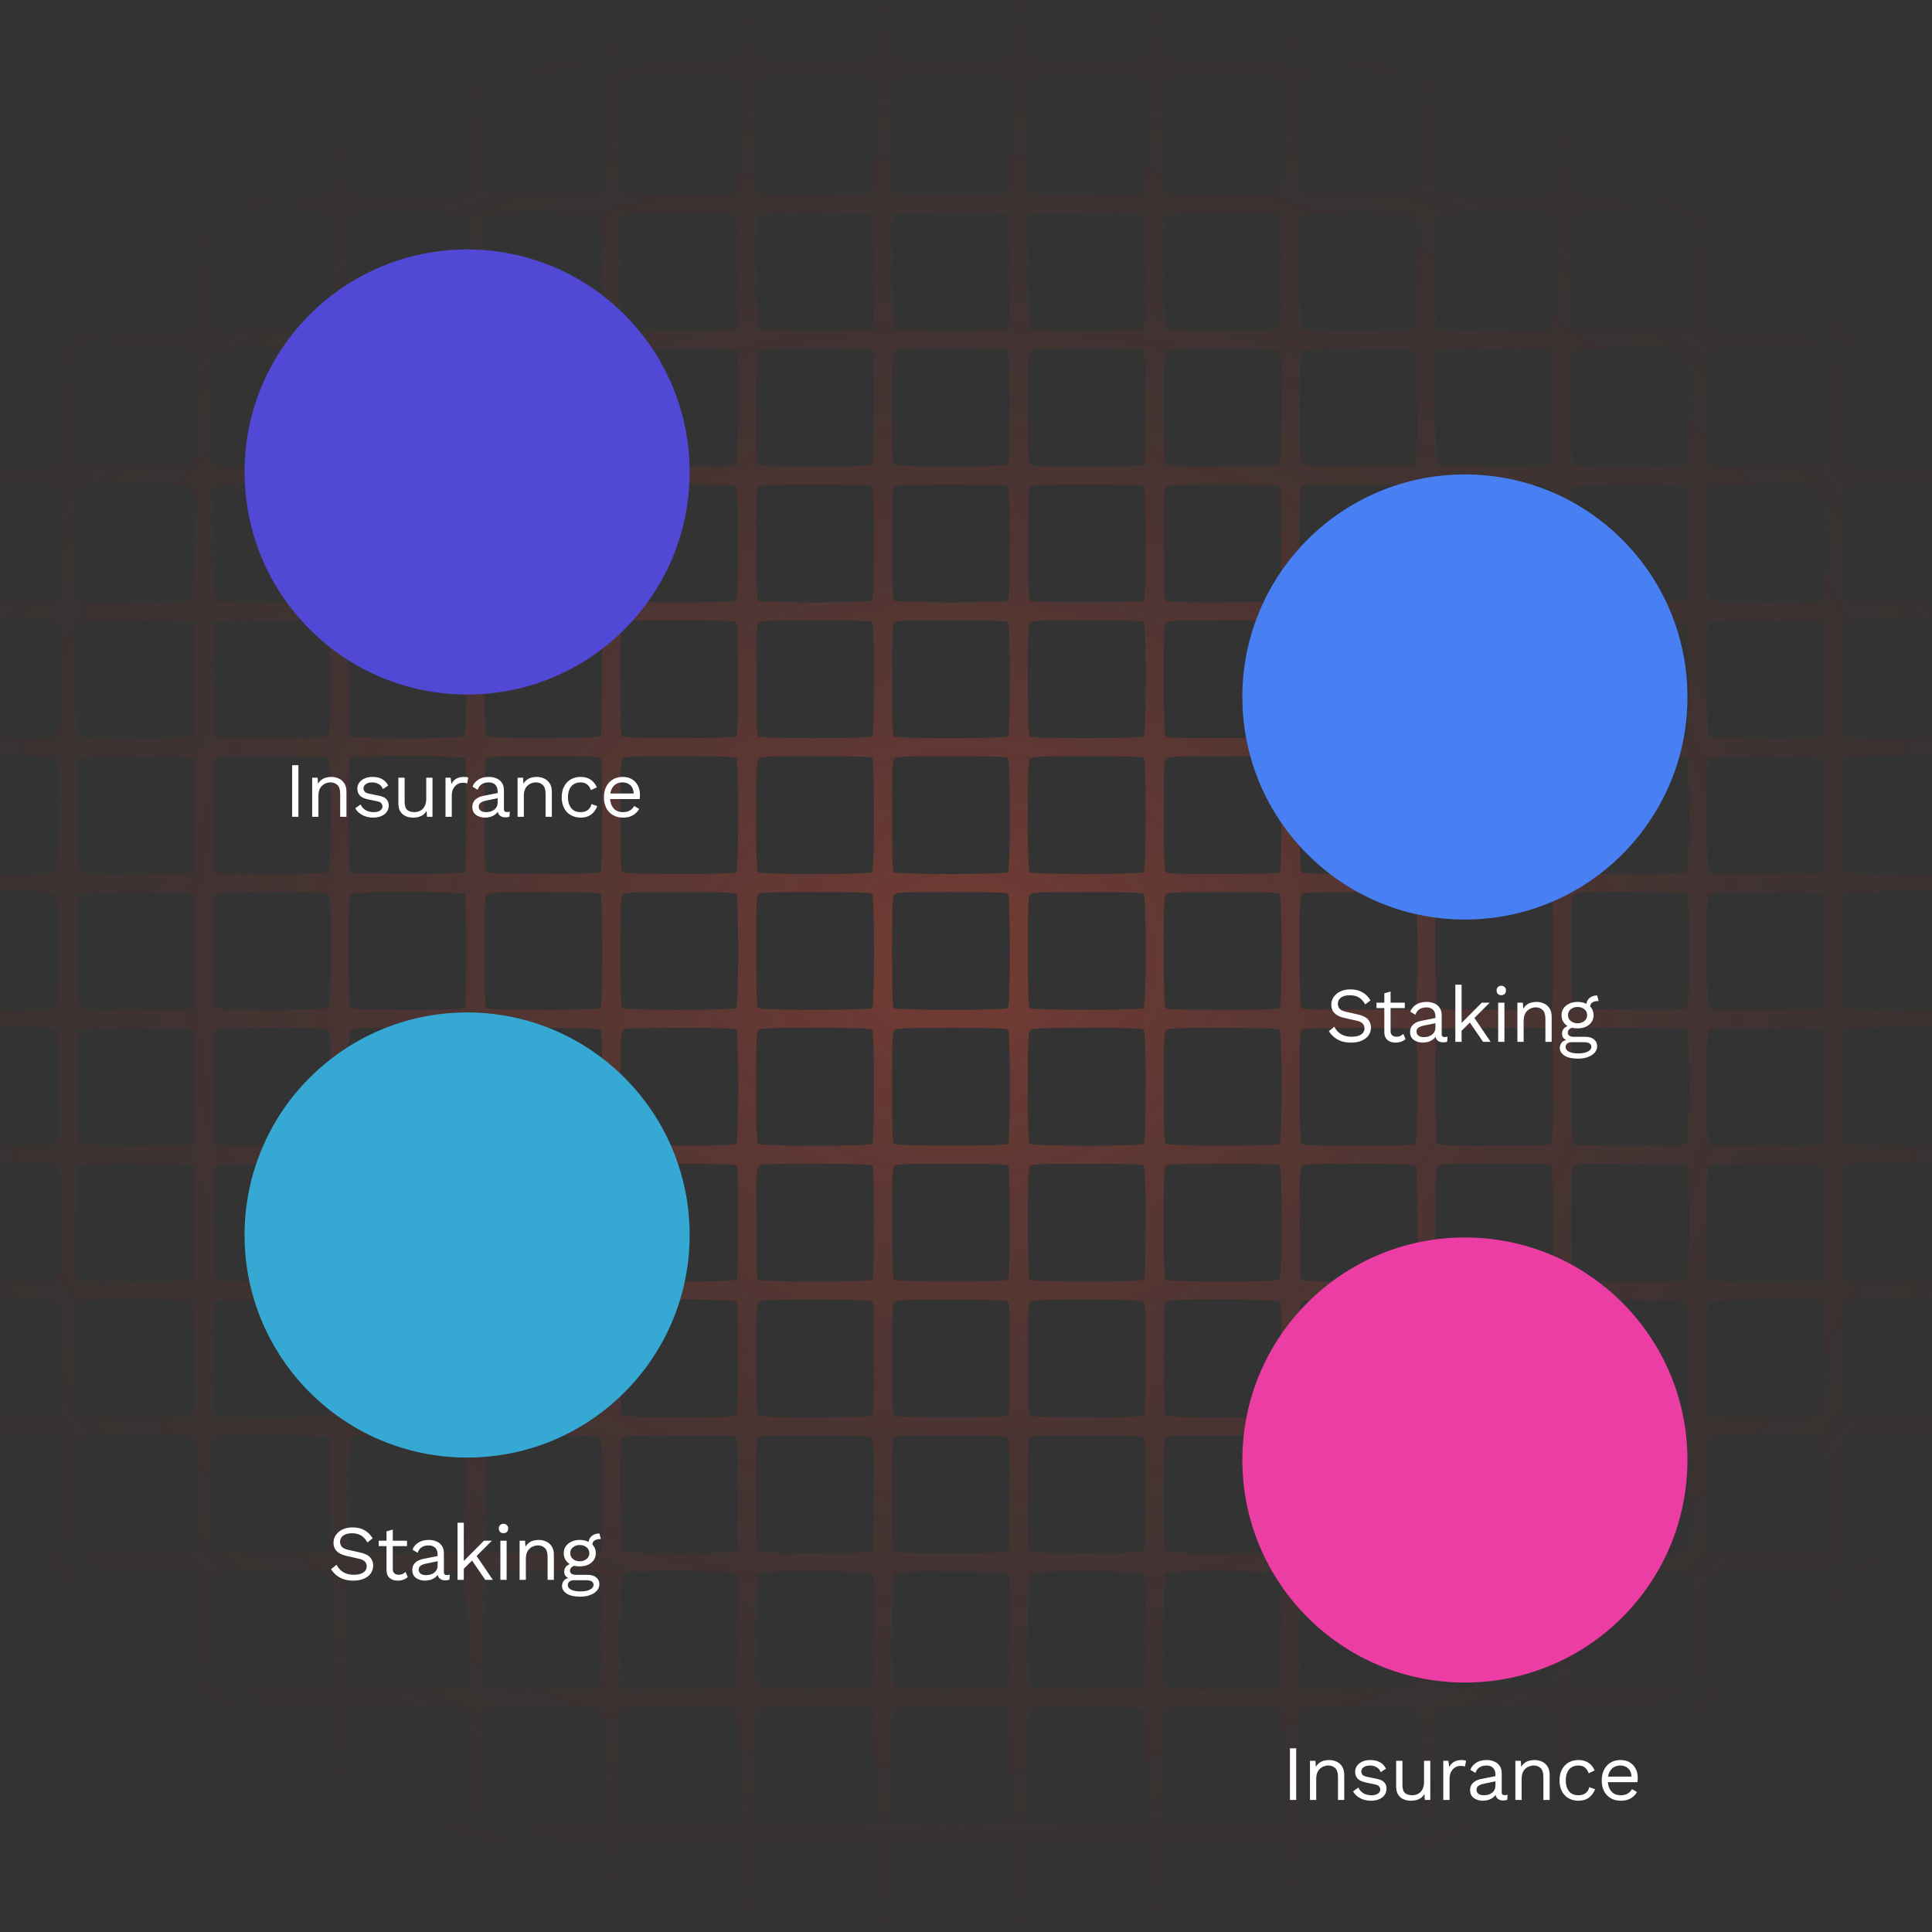
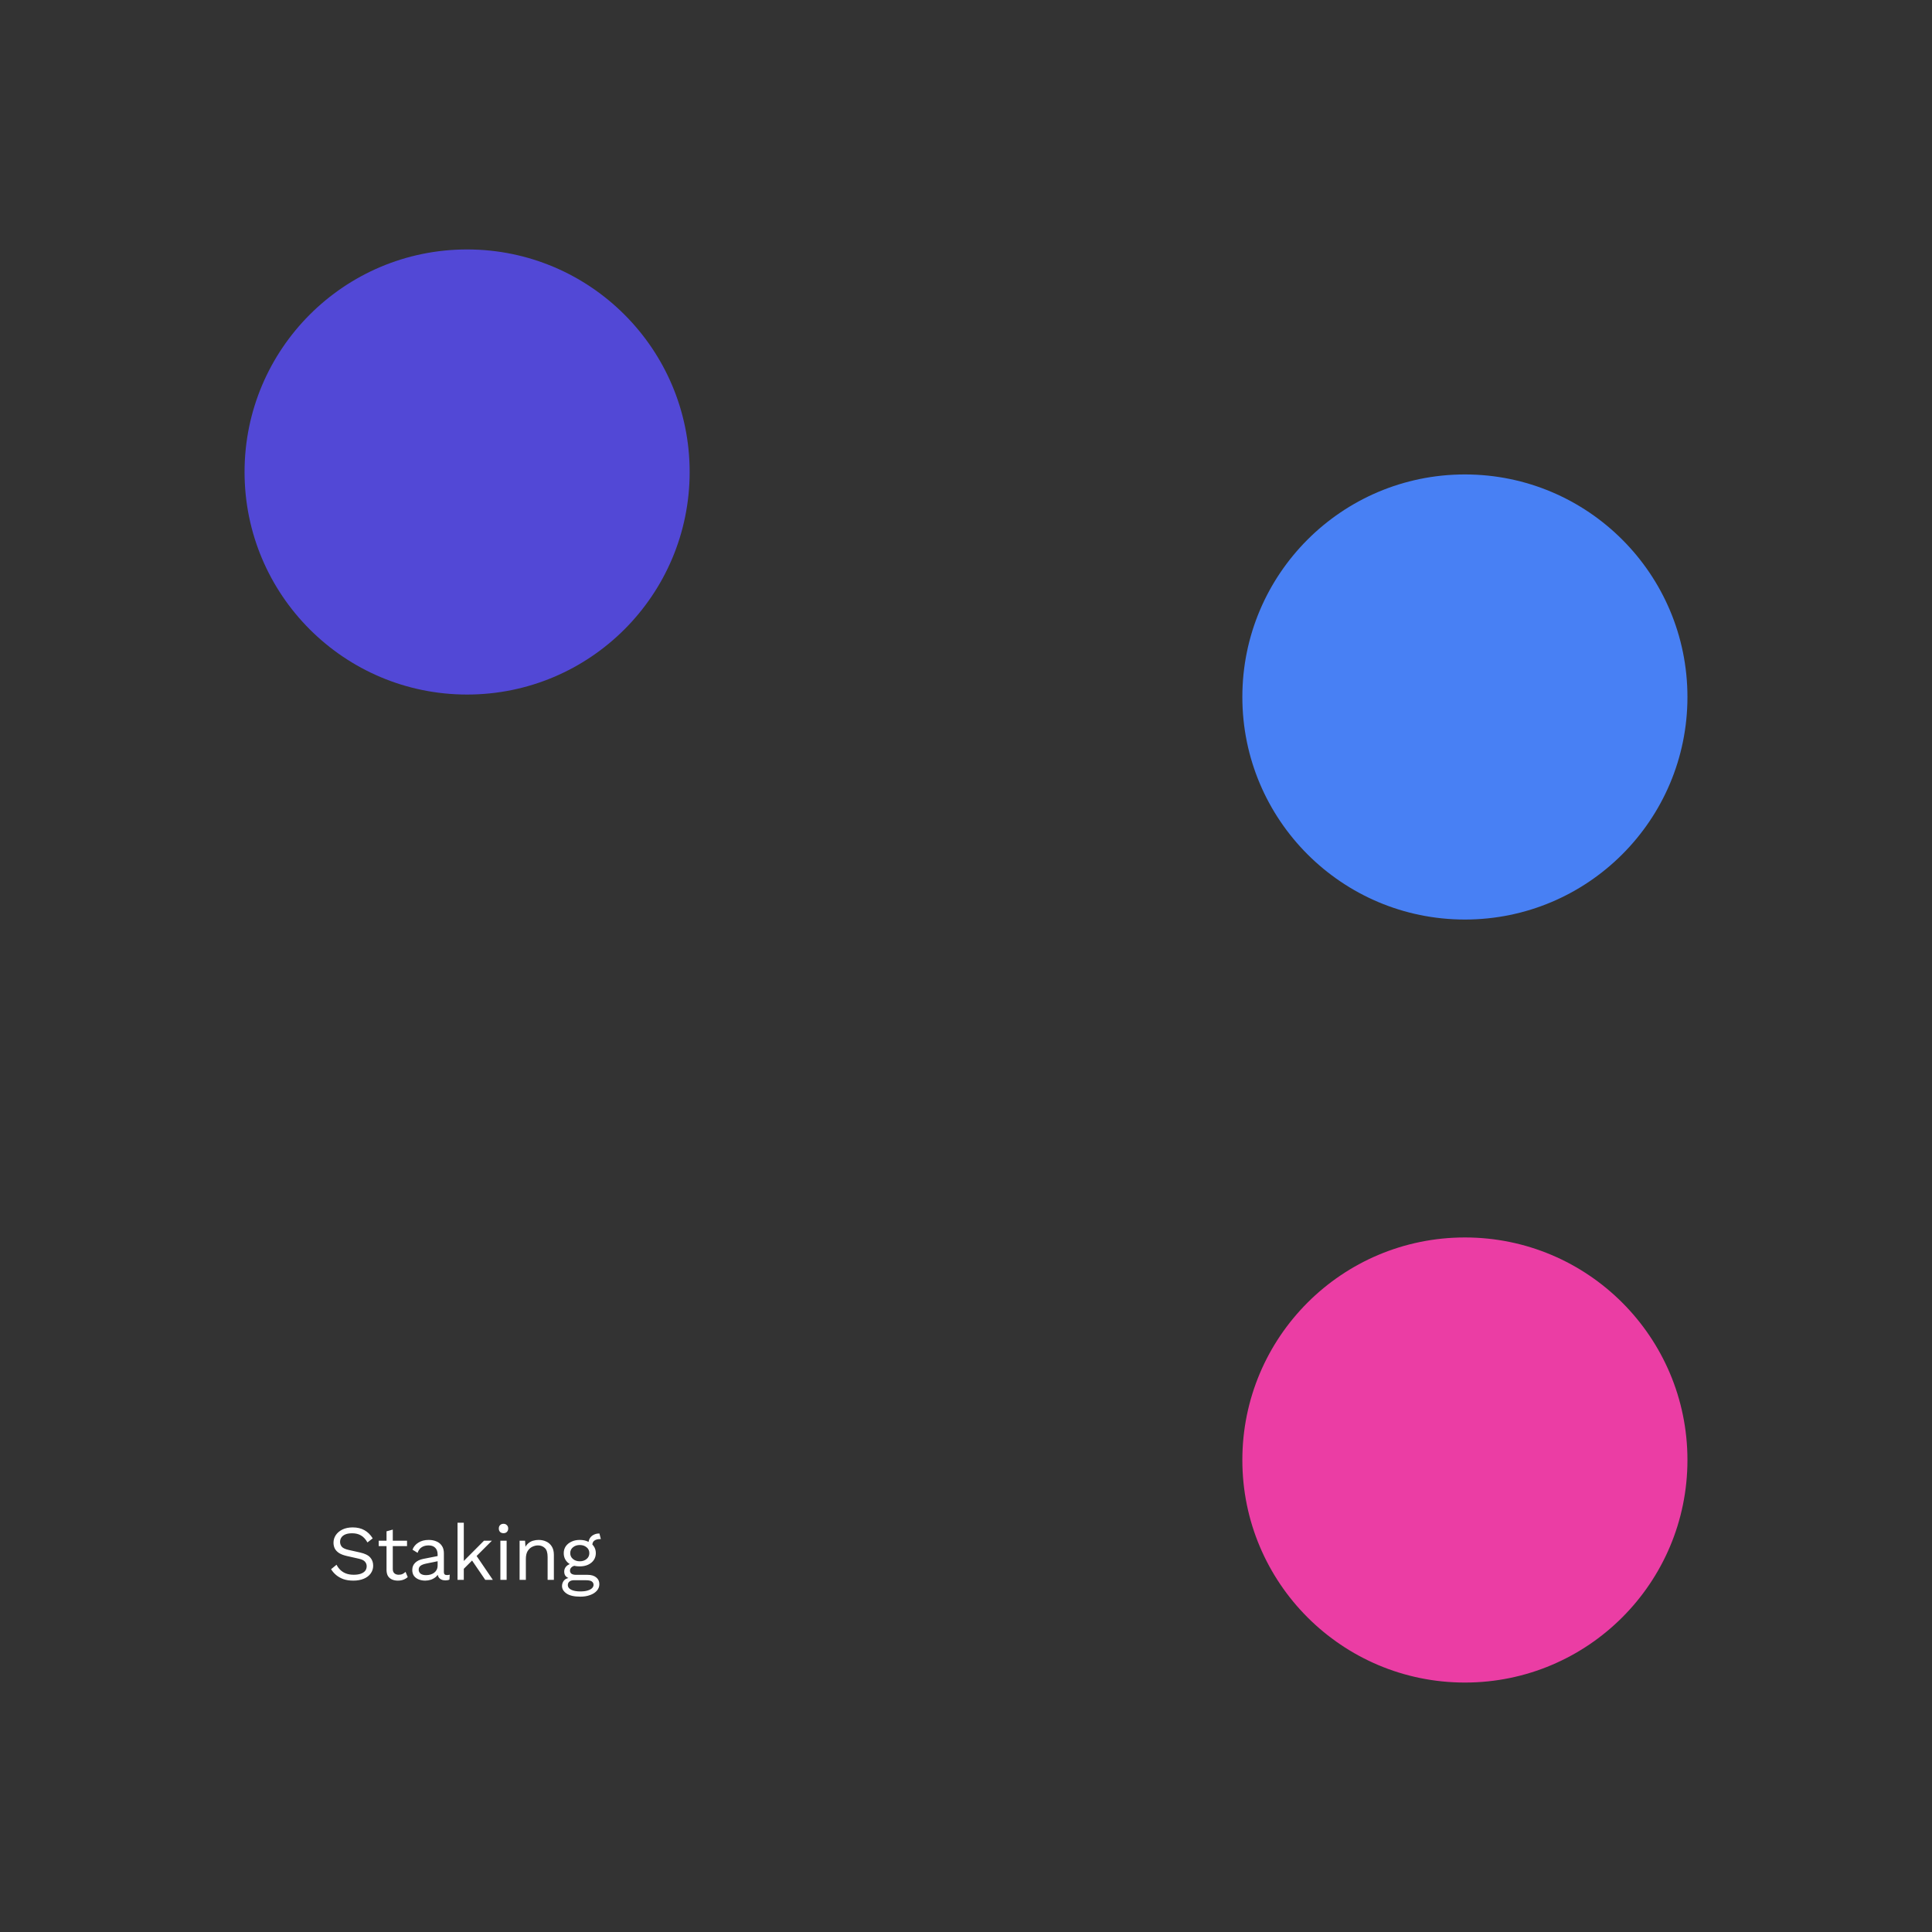
<svg xmlns="http://www.w3.org/2000/svg" width="395" height="395" viewBox="0 0 395 395" fill="none">
  <rect x="0" y="0" width="395" height="395" fill="#333333" stroke="none" />
-   <path d="M12.035 5.647C12.035 9.628 11.912 11.418 11.665 11.665C11.418 11.912 9.628 12.035 5.647 12.035H0V13.887V15.738H5.647C9.628 15.738 11.418 15.862 11.665 16.109C12.19 16.633 12.19 38.914 11.665 39.438C11.418 39.685 9.628 39.809 5.647 39.809H0V41.66V43.512H5.647C9.628 43.512 11.418 43.635 11.665 43.882C12.19 44.407 12.19 66.687 11.665 67.212C11.418 67.459 9.628 67.582 5.647 67.582H0V69.434V71.285H5.647C9.628 71.285 11.418 71.409 11.665 71.656C12.19 72.18 12.19 94.46 11.665 94.985C11.418 95.232 9.628 95.356 5.647 95.356H0V97.207V99.059H5.647C9.628 99.059 11.418 99.182 11.665 99.429C12.19 99.954 12.19 122.234 11.665 122.759C11.418 123.005 9.628 123.129 5.647 123.129H0V124.98V126.832H5.647C9.628 126.832 11.418 126.955 11.665 127.202C12.19 127.727 12.19 150.007 11.665 150.532C11.418 150.779 9.628 150.902 5.647 150.902H0V152.754V154.605H5.647C9.628 154.605 11.418 154.729 11.665 154.976C12.19 155.5 12.19 177.781 11.665 178.305C11.418 178.552 9.628 178.676 5.647 178.676H0V180.527V182.379H5.431C8.579 182.379 11.079 182.502 11.449 182.688C12.004 182.996 12.035 183.459 12.035 194.352C12.035 202.777 11.943 205.801 11.665 206.079C11.418 206.326 9.628 206.449 5.647 206.449H0V208.301V210.152H5.431C8.579 210.152 11.079 210.276 11.449 210.461C12.004 210.77 12.035 211.232 12.035 222.126C12.035 230.55 11.943 233.575 11.665 233.852C11.418 234.099 9.628 234.223 5.647 234.223H0V236.074V237.926H5.431C8.579 237.926 11.079 238.049 11.449 238.234C12.004 238.543 12.035 239.006 12.035 249.899C12.035 258.324 11.943 261.348 11.665 261.626C11.418 261.873 9.628 261.996 5.647 261.996H0V263.848V265.699H5.431C8.579 265.699 11.079 265.823 11.449 266.008C12.004 266.316 12.035 266.779 12.035 277.673C12.035 286.097 11.943 289.121 11.665 289.399C11.418 289.646 9.628 289.77 5.647 289.77H0V291.621V293.473H5.431C8.579 293.473 11.079 293.596 11.449 293.781C12.004 294.09 12.035 294.553 12.035 305.446C12.035 313.871 11.943 316.895 11.665 317.173C11.418 317.42 9.628 317.543 5.647 317.543H0V319.395V321.246H5.431C8.579 321.246 11.079 321.37 11.449 321.555C12.004 321.863 12.035 322.326 12.035 333.22C12.035 341.644 11.943 344.668 11.665 344.946C11.418 345.193 9.628 345.316 5.647 345.316H0V347.168V349.02H5.431C8.579 349.02 11.079 349.143 11.449 349.328C12.004 349.637 12.035 350.1 12.035 360.993C12.035 369.418 11.943 372.442 11.665 372.72C11.418 372.966 9.628 373.09 5.647 373.09H0V374.941V376.793H5.524C10.153 376.793 11.14 376.886 11.541 377.287C11.973 377.688 12.035 378.953 12.035 386.39V395H13.887H15.738V386.39C15.738 378.953 15.8 377.688 16.232 377.287C16.633 376.855 18.114 376.793 27.65 376.793C34.624 376.793 38.821 376.916 39.222 377.102C39.778 377.41 39.809 377.842 39.809 386.205V395H41.66H43.512V386.39C43.512 378.953 43.573 377.688 44.005 377.287C44.407 376.855 45.888 376.793 55.423 376.793C62.398 376.793 66.594 376.916 66.996 377.102C67.551 377.41 67.582 377.842 67.582 386.205V395H69.434H71.285V386.39C71.285 378.953 71.347 377.688 71.779 377.287C72.18 376.855 73.661 376.793 83.197 376.793C90.171 376.793 94.368 376.916 94.769 377.102C95.325 377.41 95.356 377.842 95.356 386.205V395H97.207H99.059V386.39C99.059 378.953 99.12 377.688 99.552 377.287C99.954 376.855 101.435 376.793 110.97 376.793C117.945 376.793 122.141 376.916 122.543 377.102C123.098 377.41 123.129 377.842 123.129 386.205V395H124.98H126.832V386.39C126.832 378.953 126.894 377.688 127.326 377.287C127.727 376.855 129.208 376.793 138.744 376.793C145.718 376.793 149.915 376.916 150.316 377.102C150.871 377.41 150.902 377.842 150.902 386.205V395H152.754H154.605V386.39C154.605 378.953 154.667 377.688 155.099 377.287C155.5 376.855 156.982 376.793 166.517 376.793C173.491 376.793 177.688 376.916 178.089 377.102C178.645 377.41 178.676 377.842 178.676 386.205V395H180.527H182.379V386.39C182.379 378.953 182.441 377.688 182.873 377.287C183.274 376.855 184.755 376.793 194.291 376.793C201.265 376.793 205.462 376.916 205.863 377.102C206.418 377.41 206.449 377.842 206.449 386.205V395H208.301H210.152V386.39C210.152 378.953 210.214 377.688 210.646 377.287C211.047 376.855 212.529 376.793 222.064 376.793C229.038 376.793 233.235 376.916 233.636 377.102C234.192 377.41 234.223 377.842 234.223 386.205V395H236.074H237.926V386.39C237.926 378.953 237.988 377.688 238.42 377.287C238.821 376.855 240.302 376.793 249.838 376.793C256.812 376.793 261.009 376.916 261.41 377.102C261.965 377.41 261.996 377.842 261.996 386.205V395H263.848H265.699V386.39C265.699 378.953 265.761 377.688 266.193 377.287C266.594 376.855 268.075 376.793 277.611 376.793C284.585 376.793 288.782 376.916 289.183 377.102C289.739 377.41 289.77 377.842 289.77 386.205V395H291.621H293.473V386.39C293.473 378.953 293.534 377.688 293.966 377.287C294.368 376.855 295.849 376.793 305.384 376.793C312.359 376.793 316.555 376.916 316.957 377.102C317.512 377.41 317.543 377.842 317.543 386.205V395H319.395H321.246V386.39C321.246 378.953 321.308 377.688 321.74 377.287C322.141 376.855 323.622 376.793 333.158 376.793C340.132 376.793 344.329 376.916 344.73 377.102C345.286 377.41 345.316 377.842 345.316 386.205V395H347.168H349.02V386.39C349.02 378.953 349.081 377.688 349.513 377.287C349.914 376.855 351.396 376.793 360.931 376.793C367.905 376.793 372.102 376.916 372.504 377.102C373.059 377.41 373.09 377.842 373.09 386.205V395H374.941H376.793V386.39C376.793 378.953 376.855 377.688 377.287 377.287C377.688 376.855 378.953 376.793 386.39 376.793H395V374.941V373.09H386.205C377.842 373.09 377.41 373.059 377.102 372.504C376.916 372.102 376.793 367.905 376.793 360.931C376.793 351.396 376.855 349.914 377.287 349.513C377.688 349.081 378.953 349.02 386.39 349.02H395V347.168V345.316H386.205C377.842 345.316 377.41 345.286 377.102 344.73C376.916 344.329 376.793 340.132 376.793 333.158C376.793 323.622 376.855 322.141 377.287 321.74C377.688 321.308 378.953 321.246 386.39 321.246H395V319.395V317.543H386.205C377.842 317.543 377.41 317.512 377.102 316.957C376.916 316.555 376.793 312.359 376.793 305.384C376.793 295.849 376.855 294.368 377.287 293.966C377.688 293.534 378.953 293.473 386.39 293.473H395V291.621V289.77H386.205C377.842 289.77 377.41 289.739 377.102 289.183C376.916 288.782 376.793 284.585 376.793 277.611C376.793 268.075 376.855 266.594 377.287 266.193C377.688 265.761 378.953 265.699 386.39 265.699H395V263.848V261.996H386.205C377.842 261.996 377.41 261.965 377.102 261.41C376.916 261.009 376.793 256.812 376.793 249.837C376.793 240.302 376.855 238.821 377.287 238.42C377.688 237.987 378.953 237.926 386.39 237.926H395V236.074V234.223H386.205C377.842 234.223 377.41 234.192 377.102 233.636C376.916 233.235 376.793 229.038 376.793 222.064C376.793 212.529 376.855 211.047 377.287 210.646C377.688 210.214 378.953 210.152 386.39 210.152H395V208.301V206.449H386.205C377.842 206.449 377.41 206.418 377.102 205.863C376.916 205.462 376.793 201.265 376.793 194.291C376.793 184.755 376.855 183.274 377.287 182.873C377.688 182.441 378.953 182.379 386.39 182.379H395V180.527V178.676H386.205C377.842 178.676 377.41 178.645 377.102 178.089C376.916 177.688 376.793 173.491 376.793 166.517C376.793 156.982 376.855 155.5 377.287 155.099C377.688 154.667 378.953 154.605 386.39 154.605H395V152.754V150.902H386.205C377.842 150.902 377.41 150.871 377.102 150.316C376.916 149.915 376.793 145.718 376.793 138.744C376.793 129.208 376.855 127.727 377.287 127.326C377.688 126.894 378.953 126.832 386.39 126.832H395V124.98V123.129H386.205C377.842 123.129 377.41 123.098 377.102 122.543C376.916 122.141 376.793 117.945 376.793 110.97C376.793 101.435 376.855 99.954 377.287 99.552C377.688 99.12 378.953 99.059 386.39 99.059H395V97.207V95.356H386.205C377.842 95.356 377.41 95.325 377.102 94.769C376.916 94.368 376.793 90.171 376.793 83.197C376.793 73.661 376.855 72.18 377.287 71.779C377.688 71.347 378.953 71.285 386.39 71.285H395V69.434V67.582H386.205C377.842 67.582 377.41 67.551 377.102 66.996C376.916 66.594 376.793 62.398 376.793 55.423C376.793 45.888 376.855 44.407 377.287 44.005C377.688 43.573 378.953 43.512 386.39 43.512H395V41.66V39.809H386.205C377.842 39.809 377.41 39.778 377.102 39.222C376.916 38.821 376.793 34.624 376.793 27.65C376.793 18.114 376.855 16.633 377.287 16.232C377.688 15.8 378.953 15.738 386.39 15.738H395V13.887V12.035H386.39C378.953 12.035 377.688 11.973 377.287 11.541C376.886 11.14 376.793 10.153 376.793 5.524V0H374.941H373.09V5.647C373.09 9.628 372.966 11.418 372.72 11.665C372.442 11.943 369.418 12.035 360.993 12.035C350.1 12.035 349.637 12.004 349.328 11.449C349.143 11.079 349.02 8.579 349.02 5.431V0H347.168H345.316V5.647C345.316 9.628 345.193 11.418 344.946 11.665C344.668 11.943 341.644 12.035 333.22 12.035C322.326 12.035 321.863 12.004 321.555 11.449C321.37 11.079 321.246 8.579 321.246 5.431V0H319.395H317.543V5.647C317.543 9.628 317.42 11.418 317.173 11.665C316.895 11.943 313.871 12.035 305.446 12.035C294.553 12.035 294.09 12.004 293.781 11.449C293.596 11.079 293.473 8.579 293.473 5.431V0H291.621H289.77V5.647C289.77 9.628 289.646 11.418 289.399 11.665C289.121 11.943 286.097 12.035 277.673 12.035C266.779 12.035 266.316 12.004 266.008 11.449C265.823 11.079 265.699 8.579 265.699 5.431V0H263.848H261.996V5.647C261.996 9.628 261.873 11.418 261.626 11.665C261.348 11.943 258.324 12.035 249.899 12.035C239.006 12.035 238.543 12.004 238.234 11.449C238.049 11.079 237.926 8.579 237.926 5.431V0H236.074H234.223V5.647C234.223 9.628 234.099 11.418 233.852 11.665C233.575 11.943 230.55 12.035 222.126 12.035C211.232 12.035 210.77 12.004 210.461 11.449C210.276 11.079 210.152 8.579 210.152 5.431V0H208.301H206.449V5.647C206.449 9.628 206.326 11.418 206.079 11.665C205.801 11.943 202.777 12.035 194.352 12.035C183.459 12.035 182.996 12.004 182.688 11.449C182.502 11.079 182.379 8.579 182.379 5.431V0H180.527H178.676V5.647C178.676 9.628 178.552 11.418 178.305 11.665C177.781 12.189 155.5 12.189 154.976 11.665C154.729 11.418 154.605 9.628 154.605 5.647V0H152.754H150.902V5.647C150.902 9.628 150.779 11.418 150.532 11.665C150.007 12.189 127.727 12.189 127.202 11.665C126.955 11.418 126.832 9.628 126.832 5.647V0H124.98H123.129V5.647C123.129 9.628 123.005 11.418 122.759 11.665C122.234 12.189 99.954 12.189 99.429 11.665C99.182 11.418 99.059 9.628 99.059 5.647V0H97.207H95.356V5.647C95.356 9.628 95.232 11.418 94.985 11.665C94.707 11.943 91.683 12.035 83.32 12.035C74.957 12.035 71.933 11.943 71.656 11.665C71.409 11.418 71.285 9.628 71.285 5.647V0H69.434H67.582V5.647C67.582 9.628 67.459 11.418 67.212 11.665C66.687 12.189 44.407 12.189 43.882 11.665C43.635 11.418 43.512 9.628 43.512 5.647V0H41.66H39.809V5.647C39.809 9.628 39.685 11.418 39.438 11.665C38.914 12.189 16.633 12.189 16.109 11.665C15.862 11.418 15.738 9.628 15.738 5.647V0H13.887H12.035V5.647ZM39.438 16.109C39.963 16.633 39.963 38.914 39.438 39.438C38.914 39.963 16.633 39.963 16.109 39.438C15.584 38.914 15.584 16.633 16.109 16.109C16.386 15.831 19.41 15.738 27.773 15.738C36.136 15.738 39.16 15.831 39.438 16.109ZM67.212 16.109C67.736 16.633 67.736 38.914 67.212 39.438C66.687 39.963 44.407 39.963 43.882 39.438C43.357 38.914 43.357 16.633 43.882 16.109C44.16 15.831 47.184 15.738 55.547 15.738C63.91 15.738 66.934 15.831 67.212 16.109ZM94.985 16.109C95.51 16.633 95.51 38.914 94.985 39.438C94.46 39.963 72.18 39.963 71.656 39.438C71.131 38.914 71.131 16.633 71.656 16.109C71.933 15.831 74.957 15.738 83.32 15.738C91.683 15.738 94.707 15.831 94.985 16.109ZM122.759 16.109C123.283 16.633 123.283 38.914 122.759 39.438C122.234 39.963 99.954 39.963 99.429 39.438C98.904 38.914 98.904 16.633 99.429 16.109C99.707 15.831 102.731 15.738 111.094 15.738C119.457 15.738 122.481 15.831 122.759 16.109ZM150.532 16.109C151.057 16.633 151.057 38.914 150.532 39.438C150.007 39.963 127.727 39.963 127.202 39.438C126.678 38.914 126.678 16.633 127.202 16.109C127.48 15.831 130.504 15.738 138.867 15.738C147.23 15.738 150.254 15.831 150.532 16.109ZM178.305 16.109C178.83 16.633 178.83 38.914 178.305 39.438C177.781 39.963 155.5 39.963 154.976 39.438C154.482 38.944 154.451 17.25 154.914 16.325C155.223 15.769 155.686 15.738 166.579 15.738C175.004 15.738 178.028 15.831 178.305 16.109ZM206.079 16.109C206.604 16.633 206.604 38.914 206.079 39.438C205.554 39.963 183.274 39.963 182.749 39.438C182.255 38.944 182.225 17.25 182.688 16.325C182.996 15.769 183.459 15.738 194.352 15.738C202.777 15.738 205.801 15.831 206.079 16.109ZM233.852 16.109C234.377 16.633 234.377 38.914 233.852 39.438C233.575 39.716 230.55 39.809 222.126 39.809C211.232 39.809 210.77 39.778 210.461 39.222C210.276 38.821 210.152 34.655 210.152 27.773C210.152 20.892 210.276 16.726 210.461 16.325C210.77 15.769 211.232 15.738 222.126 15.738C230.55 15.738 233.575 15.831 233.852 16.109ZM261.626 16.109C262.15 16.633 262.15 38.914 261.626 39.438C261.348 39.716 258.324 39.809 249.899 39.809C239.006 39.809 238.543 39.778 238.234 39.222C238.049 38.821 237.926 34.655 237.926 27.773C237.926 20.892 238.049 16.726 238.234 16.325C238.543 15.769 239.006 15.738 249.899 15.738C258.324 15.738 261.348 15.831 261.626 16.109ZM289.399 16.109C289.924 16.633 289.924 38.914 289.399 39.438C289.121 39.716 286.097 39.809 277.673 39.809C266.779 39.809 266.316 39.778 266.008 39.222C265.823 38.821 265.699 34.655 265.699 27.773C265.699 20.892 265.823 16.726 266.008 16.325C266.316 15.769 266.779 15.738 277.673 15.738C286.097 15.738 289.121 15.831 289.399 16.109ZM317.173 16.109C317.697 16.633 317.697 38.914 317.173 39.438C316.895 39.716 313.871 39.809 305.446 39.809C294.553 39.809 294.09 39.778 293.781 39.222C293.596 38.821 293.473 34.655 293.473 27.773C293.473 20.892 293.596 16.726 293.781 16.325C294.09 15.769 294.553 15.738 305.446 15.738C313.871 15.738 316.895 15.831 317.173 16.109ZM344.946 16.109C345.471 16.633 345.471 38.914 344.946 39.438C344.668 39.716 341.644 39.809 333.22 39.809C322.326 39.809 321.863 39.778 321.555 39.222C321.37 38.821 321.246 34.624 321.246 27.65C321.246 18.114 321.308 16.633 321.74 16.232C322.141 15.8 323.653 15.738 333.405 15.738C341.675 15.738 344.668 15.831 344.946 16.109ZM372.72 16.109C373.244 16.633 373.244 38.914 372.72 39.438C372.442 39.716 369.418 39.809 360.993 39.809C350.1 39.809 349.637 39.778 349.328 39.222C349.143 38.821 349.02 34.624 349.02 27.65C349.02 18.114 349.081 16.633 349.513 16.232C349.914 15.8 351.427 15.738 361.178 15.738C369.448 15.738 372.442 15.831 372.72 16.109ZM39.438 43.882C39.963 44.407 39.963 66.687 39.438 67.212C38.914 67.736 16.633 67.736 16.109 67.212C15.584 66.687 15.584 44.407 16.109 43.882C16.386 43.604 19.41 43.512 27.773 43.512C36.136 43.512 39.16 43.604 39.438 43.882ZM67.212 43.882C67.736 44.407 67.736 66.687 67.212 67.212C66.687 67.736 44.407 67.736 43.882 67.212C43.357 66.687 43.357 44.407 43.882 43.882C44.16 43.604 47.184 43.512 55.547 43.512C63.91 43.512 66.934 43.604 67.212 43.882ZM94.985 43.882C95.51 44.407 95.51 66.687 94.985 67.212C94.46 67.736 72.18 67.736 71.656 67.212C71.131 66.687 71.131 44.407 71.656 43.882C71.933 43.604 74.957 43.512 83.32 43.512C91.683 43.512 94.707 43.604 94.985 43.882ZM122.759 43.882C123.283 44.407 123.283 66.687 122.759 67.212C122.234 67.736 99.954 67.736 99.429 67.212C98.904 66.687 98.904 44.407 99.429 43.882C99.707 43.604 102.731 43.512 111.094 43.512C119.457 43.512 122.481 43.604 122.759 43.882ZM150.532 43.882C151.057 44.407 151.057 66.687 150.532 67.212C150.007 67.736 127.727 67.736 127.202 67.212C126.709 66.718 126.678 45.024 127.141 44.098C127.449 43.543 127.912 43.512 138.805 43.512C147.23 43.512 150.254 43.604 150.532 43.882ZM178.305 43.882C178.83 44.407 178.83 66.687 178.305 67.212C177.781 67.736 155.5 67.736 154.976 67.212C154.482 66.718 154.451 45.024 154.914 44.098C155.223 43.543 155.686 43.512 166.579 43.512C175.004 43.512 178.028 43.604 178.305 43.882ZM206.079 43.882C206.604 44.407 206.604 66.687 206.079 67.212C205.801 67.489 202.777 67.582 194.352 67.582C183.459 67.582 182.996 67.551 182.688 66.996C182.502 66.594 182.379 62.428 182.379 55.547C182.379 48.665 182.502 44.499 182.688 44.098C182.996 43.543 183.459 43.512 194.352 43.512C202.777 43.512 205.801 43.604 206.079 43.882ZM233.852 43.882C234.377 44.407 234.377 66.687 233.852 67.212C233.575 67.489 230.55 67.582 222.126 67.582C211.232 67.582 210.77 67.551 210.461 66.996C210.276 66.594 210.152 62.428 210.152 55.547C210.152 48.665 210.276 44.499 210.461 44.098C210.77 43.543 211.232 43.512 222.126 43.512C230.55 43.512 233.575 43.604 233.852 43.882ZM261.626 43.882C262.15 44.407 262.15 66.687 261.626 67.212C261.348 67.489 258.324 67.582 249.899 67.582C239.006 67.582 238.543 67.551 238.234 66.996C238.049 66.594 237.926 62.428 237.926 55.547C237.926 48.665 238.049 44.499 238.234 44.098C238.543 43.543 239.006 43.512 249.899 43.512C258.324 43.512 261.348 43.604 261.626 43.882ZM289.399 43.882C289.924 44.407 289.924 66.687 289.399 67.212C289.121 67.489 286.097 67.582 277.673 67.582C266.779 67.582 266.316 67.551 266.008 66.996C265.823 66.594 265.699 62.398 265.699 55.423C265.699 45.888 265.761 44.407 266.193 44.005C266.594 43.573 268.106 43.512 277.858 43.512C286.128 43.512 289.121 43.604 289.399 43.882ZM317.173 43.882C317.697 44.407 317.697 66.687 317.173 67.212C316.895 67.489 313.871 67.582 305.446 67.582C294.553 67.582 294.09 67.551 293.781 66.996C293.596 66.594 293.473 62.398 293.473 55.423C293.473 45.888 293.534 44.407 293.966 44.005C294.368 43.573 295.88 43.512 305.631 43.512C313.902 43.512 316.895 43.604 317.173 43.882ZM344.946 43.882C345.471 44.407 345.471 66.687 344.946 67.212C344.668 67.489 341.644 67.582 333.22 67.582C322.326 67.582 321.863 67.551 321.555 66.996C321.37 66.594 321.246 62.398 321.246 55.423C321.246 45.888 321.308 44.407 321.74 44.005C322.141 43.573 323.653 43.512 333.405 43.512C341.675 43.512 344.668 43.604 344.946 43.882ZM372.72 43.882C373.244 44.407 373.244 66.687 372.72 67.212C372.442 67.489 369.418 67.582 360.993 67.582C350.1 67.582 349.637 67.551 349.328 66.996C349.143 66.594 349.02 62.398 349.02 55.423C349.02 45.888 349.081 44.407 349.513 44.005C349.914 43.573 351.427 43.512 361.178 43.512C369.448 43.512 372.442 43.604 372.72 43.882ZM39.438 71.656C39.963 72.18 39.963 94.46 39.438 94.985C38.914 95.51 16.633 95.51 16.109 94.985C15.584 94.46 15.584 72.18 16.109 71.656C16.386 71.378 19.41 71.285 27.773 71.285C36.136 71.285 39.16 71.378 39.438 71.656ZM67.212 71.656C67.736 72.18 67.736 94.46 67.212 94.985C66.687 95.51 44.407 95.51 43.882 94.985C43.357 94.46 43.357 72.18 43.882 71.656C44.16 71.378 47.184 71.285 55.547 71.285C63.91 71.285 66.934 71.378 67.212 71.656ZM94.985 71.656C95.51 72.18 95.51 94.46 94.985 94.985C94.46 95.51 72.18 95.51 71.656 94.985C71.131 94.46 71.131 72.18 71.656 71.656C71.933 71.378 74.957 71.285 83.32 71.285C91.683 71.285 94.707 71.378 94.985 71.656ZM122.759 71.656C123.283 72.18 123.283 94.46 122.759 94.985C122.234 95.51 99.954 95.51 99.429 94.985C98.904 94.46 98.904 72.18 99.429 71.656C99.707 71.378 102.731 71.285 111.094 71.285C119.457 71.285 122.481 71.378 122.759 71.656ZM150.532 71.656C151.057 72.18 151.057 94.46 150.532 94.985C150.007 95.51 127.727 95.51 127.202 94.985C126.678 94.46 126.678 72.18 127.202 71.656C127.48 71.378 130.504 71.285 138.867 71.285C147.23 71.285 150.254 71.378 150.532 71.656ZM178.305 71.656C178.83 72.18 178.83 94.46 178.305 94.985C177.781 95.51 155.5 95.51 154.976 94.985C154.482 94.491 154.451 72.797 154.914 71.871C155.223 71.316 155.686 71.285 166.579 71.285C175.004 71.285 178.028 71.378 178.305 71.656ZM206.079 71.656C206.604 72.18 206.604 94.46 206.079 94.985C205.554 95.51 183.274 95.51 182.749 94.985C182.255 94.491 182.225 72.797 182.688 71.871C182.996 71.316 183.459 71.285 194.352 71.285C202.777 71.285 205.801 71.378 206.079 71.656ZM233.852 71.656C234.377 72.18 234.377 94.46 233.852 94.985C233.575 95.263 230.55 95.356 222.126 95.356C211.232 95.356 210.77 95.325 210.461 94.769C210.276 94.368 210.152 90.171 210.152 83.197C210.152 73.661 210.214 72.18 210.646 71.779C211.047 71.347 212.559 71.285 222.311 71.285C230.581 71.285 233.575 71.378 233.852 71.656ZM261.626 71.656C262.15 72.18 262.15 94.46 261.626 94.985C261.348 95.263 258.324 95.356 249.899 95.356C239.006 95.356 238.543 95.325 238.234 94.769C238.049 94.368 237.926 90.171 237.926 83.197C237.926 73.661 237.988 72.18 238.42 71.779C238.821 71.347 240.333 71.285 250.084 71.285C258.355 71.285 261.348 71.378 261.626 71.656ZM289.399 71.656C289.924 72.18 289.924 94.46 289.399 94.985C289.121 95.263 286.097 95.356 277.673 95.356C266.779 95.356 266.316 95.325 266.008 94.769C265.823 94.368 265.699 90.171 265.699 83.197C265.699 73.661 265.761 72.18 266.193 71.779C266.594 71.347 268.106 71.285 277.858 71.285C286.128 71.285 289.121 71.378 289.399 71.656ZM317.173 71.656C317.697 72.18 317.697 94.46 317.173 94.985C316.895 95.263 313.871 95.356 305.446 95.356C294.553 95.356 294.09 95.325 293.781 94.769C293.596 94.368 293.473 90.171 293.473 83.197C293.473 73.661 293.534 72.18 293.966 71.779C294.368 71.347 295.88 71.285 305.631 71.285C313.902 71.285 316.895 71.378 317.173 71.656ZM344.946 71.656C345.471 72.18 345.471 94.46 344.946 94.985C344.668 95.263 341.644 95.356 333.22 95.356C322.326 95.356 321.863 95.325 321.555 94.769C321.37 94.368 321.246 90.171 321.246 83.197C321.246 73.661 321.308 72.18 321.74 71.779C322.141 71.347 323.653 71.285 333.405 71.285C341.675 71.285 344.668 71.378 344.946 71.656ZM372.72 71.656C373.244 72.18 373.244 94.46 372.72 94.985C372.442 95.263 369.418 95.356 360.993 95.356C350.1 95.356 349.637 95.325 349.328 94.769C349.143 94.368 349.02 90.171 349.02 83.197C349.02 73.661 349.081 72.18 349.513 71.779C349.914 71.347 351.427 71.285 361.178 71.285C369.448 71.285 372.442 71.378 372.72 71.656ZM39.438 99.429C39.963 99.954 39.963 122.234 39.438 122.759C38.914 123.283 16.633 123.283 16.109 122.759C15.584 122.234 15.584 99.954 16.109 99.429C16.386 99.151 19.41 99.059 27.773 99.059C36.136 99.059 39.16 99.151 39.438 99.429ZM67.212 99.429C67.736 99.954 67.736 122.234 67.212 122.759C66.687 123.283 44.407 123.283 43.882 122.759C43.357 122.234 43.357 99.954 43.882 99.429C44.16 99.151 47.184 99.059 55.547 99.059C63.91 99.059 66.934 99.151 67.212 99.429ZM94.985 99.429C95.51 99.954 95.51 122.234 94.985 122.759C94.46 123.283 72.18 123.283 71.656 122.759C71.131 122.234 71.131 99.954 71.656 99.429C71.933 99.151 74.957 99.059 83.32 99.059C91.683 99.059 94.707 99.151 94.985 99.429ZM122.759 99.429C123.283 99.954 123.283 122.234 122.759 122.759C122.234 123.283 99.954 123.283 99.429 122.759C98.904 122.234 98.904 99.954 99.429 99.429C99.707 99.151 102.731 99.059 111.094 99.059C119.457 99.059 122.481 99.151 122.759 99.429ZM150.532 99.429C151.057 99.954 151.057 122.234 150.532 122.759C150.007 123.283 127.727 123.283 127.202 122.759C126.709 122.265 126.678 100.571 127.141 99.645C127.449 99.089 127.912 99.059 138.805 99.059C147.23 99.059 150.254 99.151 150.532 99.429ZM178.305 99.429C178.83 99.954 178.83 122.234 178.305 122.759C177.781 123.283 155.5 123.283 154.976 122.759C154.482 122.265 154.451 100.571 154.914 99.645C155.223 99.089 155.686 99.059 166.579 99.059C175.004 99.059 178.028 99.151 178.305 99.429ZM206.079 99.429C206.604 99.954 206.604 122.234 206.079 122.759C205.554 123.283 183.274 123.283 182.749 122.759C182.471 122.481 182.379 119.488 182.379 111.217C182.379 101.466 182.441 99.954 182.873 99.552C183.274 99.12 184.786 99.059 194.538 99.059C202.808 99.059 205.801 99.151 206.079 99.429ZM233.852 99.429C234.377 99.954 234.377 122.234 233.852 122.759C233.575 123.036 230.55 123.129 222.126 123.129C211.232 123.129 210.77 123.098 210.461 122.543C210.276 122.141 210.152 117.945 210.152 110.97C210.152 101.435 210.214 99.954 210.646 99.552C211.047 99.12 212.559 99.059 222.311 99.059C230.581 99.059 233.575 99.151 233.852 99.429ZM261.626 99.429C262.15 99.954 262.15 122.234 261.626 122.759C261.348 123.036 258.324 123.129 249.899 123.129C239.006 123.129 238.543 123.098 238.234 122.543C238.049 122.141 237.926 117.945 237.926 110.97C237.926 101.435 237.988 99.954 238.42 99.552C238.821 99.12 240.333 99.059 250.084 99.059C258.355 99.059 261.348 99.151 261.626 99.429ZM289.399 99.429C289.924 99.954 289.924 122.234 289.399 122.759C289.121 123.036 286.097 123.129 277.673 123.129C266.779 123.129 266.316 123.098 266.008 122.543C265.823 122.141 265.699 117.945 265.699 110.97C265.699 101.435 265.761 99.954 266.193 99.552C266.594 99.12 268.106 99.059 277.858 99.059C286.128 99.059 289.121 99.151 289.399 99.429ZM317.173 99.429C317.697 99.954 317.697 122.234 317.173 122.759C316.895 123.036 313.871 123.129 305.446 123.129C294.553 123.129 294.09 123.098 293.781 122.543C293.596 122.141 293.473 117.945 293.473 110.97C293.473 101.435 293.534 99.954 293.966 99.552C294.368 99.12 295.88 99.059 305.631 99.059C313.902 99.059 316.895 99.151 317.173 99.429ZM344.946 99.429C345.471 99.954 345.471 122.234 344.946 122.759C344.668 123.036 341.644 123.129 333.22 123.129C322.326 123.129 321.863 123.098 321.555 122.543C321.37 122.141 321.246 117.945 321.246 110.97C321.246 101.435 321.308 99.954 321.74 99.552C322.141 99.12 323.653 99.059 333.405 99.059C341.675 99.059 344.668 99.151 344.946 99.429ZM372.72 99.429C373.244 99.954 373.244 122.234 372.72 122.759C372.442 123.036 369.418 123.129 360.993 123.129C350.1 123.129 349.637 123.098 349.328 122.543C349.143 122.141 349.02 117.945 349.02 110.97C349.02 101.435 349.081 99.954 349.513 99.552C349.914 99.12 351.427 99.059 361.178 99.059C369.448 99.059 372.442 99.151 372.72 99.429ZM39.438 127.202C39.963 127.727 39.963 150.007 39.438 150.532C38.914 151.057 16.633 151.057 16.109 150.532C15.584 150.007 15.584 127.727 16.109 127.202C16.386 126.925 19.41 126.832 27.773 126.832C36.136 126.832 39.16 126.925 39.438 127.202ZM67.212 127.202C67.736 127.727 67.736 150.007 67.212 150.532C66.687 151.057 44.407 151.057 43.882 150.532C43.357 150.007 43.357 127.727 43.882 127.202C44.16 126.925 47.184 126.832 55.547 126.832C63.91 126.832 66.934 126.925 67.212 127.202ZM94.985 127.202C95.51 127.727 95.51 150.007 94.985 150.532C94.46 151.057 72.18 151.057 71.656 150.532C71.378 150.254 71.285 147.23 71.285 138.805C71.285 128.344 71.316 127.449 71.841 127.171C72.643 126.678 94.491 126.709 94.985 127.202ZM122.759 127.202C123.283 127.727 123.283 150.007 122.759 150.532C122.234 151.057 99.954 151.057 99.429 150.532C99.151 150.254 99.059 147.261 99.059 138.991C99.059 129.239 99.12 127.727 99.552 127.326C99.954 126.894 101.466 126.832 111.217 126.832C119.487 126.832 122.481 126.925 122.759 127.202ZM150.532 127.202C151.057 127.727 151.057 150.007 150.532 150.532C150.007 151.057 127.727 151.057 127.202 150.532C126.925 150.254 126.832 147.261 126.832 138.991C126.832 129.239 126.894 127.727 127.326 127.326C127.727 126.894 129.239 126.832 138.991 126.832C147.261 126.832 150.254 126.925 150.532 127.202ZM178.305 127.202C178.83 127.727 178.83 150.007 178.305 150.532C177.781 151.057 155.5 151.057 154.976 150.532C154.698 150.254 154.605 147.261 154.605 138.991C154.605 129.239 154.667 127.727 155.099 127.326C155.5 126.894 157.013 126.832 166.764 126.832C175.034 126.832 178.028 126.925 178.305 127.202ZM206.079 127.202C206.604 127.727 206.604 150.007 206.079 150.532C205.554 151.057 183.274 151.057 182.749 150.532C182.471 150.254 182.379 147.261 182.379 138.991C182.379 129.239 182.441 127.727 182.873 127.326C183.274 126.894 184.786 126.832 194.538 126.832C202.808 126.832 205.801 126.925 206.079 127.202ZM233.852 127.202C234.377 127.727 234.377 150.007 233.852 150.532C233.328 151.057 211.047 151.057 210.523 150.532C210.245 150.254 210.152 147.261 210.152 138.991C210.152 129.239 210.214 127.727 210.646 127.326C211.047 126.894 212.559 126.832 222.311 126.832C230.581 126.832 233.575 126.925 233.852 127.202ZM261.626 127.202C262.15 127.727 262.15 150.007 261.626 150.532C261.348 150.81 258.324 150.902 249.899 150.902C239.006 150.902 238.543 150.871 238.234 150.316C238.049 149.915 237.926 145.718 237.926 138.744C237.926 129.208 237.988 127.727 238.42 127.326C238.821 126.894 240.333 126.832 250.084 126.832C258.355 126.832 261.348 126.925 261.626 127.202ZM289.399 127.202C289.924 127.727 289.924 150.007 289.399 150.532C289.121 150.81 286.097 150.902 277.673 150.902C266.779 150.902 266.316 150.871 266.008 150.316C265.823 149.915 265.699 145.718 265.699 138.744C265.699 129.208 265.761 127.727 266.193 127.326C266.594 126.894 268.106 126.832 277.858 126.832C286.128 126.832 289.121 126.925 289.399 127.202ZM317.173 127.202C317.697 127.727 317.697 150.007 317.173 150.532C316.895 150.81 313.871 150.902 305.446 150.902C294.553 150.902 294.09 150.871 293.781 150.316C293.596 149.915 293.473 145.718 293.473 138.744C293.473 129.208 293.534 127.727 293.966 127.326C294.368 126.894 295.88 126.832 305.631 126.832C313.902 126.832 316.895 126.925 317.173 127.202ZM344.946 127.202C345.471 127.727 345.471 150.007 344.946 150.532C344.668 150.81 341.644 150.902 333.22 150.902C322.326 150.902 321.863 150.871 321.555 150.316C321.37 149.915 321.246 145.718 321.246 138.744C321.246 129.208 321.308 127.727 321.74 127.326C322.141 126.894 323.653 126.832 333.405 126.832C341.675 126.832 344.668 126.925 344.946 127.202ZM372.72 127.202C373.244 127.727 373.244 150.007 372.72 150.532C372.442 150.81 369.418 150.902 360.993 150.902C350.1 150.902 349.637 150.871 349.328 150.316C349.143 149.915 349.02 145.718 349.02 138.744C349.02 129.208 349.081 127.727 349.513 127.326C349.914 126.894 351.427 126.832 361.178 126.832C369.448 126.832 372.442 126.925 372.72 127.202ZM39.438 154.976C39.963 155.5 39.963 177.781 39.438 178.305C38.914 178.83 16.633 178.83 16.109 178.305C15.831 178.028 15.738 175.004 15.738 166.579C15.738 156.118 15.769 155.223 16.294 154.945C17.096 154.451 38.944 154.482 39.438 154.976ZM67.212 154.976C67.736 155.5 67.736 177.781 67.212 178.305C66.687 178.83 44.407 178.83 43.882 178.305C43.357 177.781 43.357 155.5 43.882 154.976C44.16 154.698 47.184 154.605 55.547 154.605C63.91 154.605 66.934 154.698 67.212 154.976ZM94.985 154.976C95.51 155.5 95.51 177.781 94.985 178.305C94.46 178.83 72.18 178.83 71.656 178.305C71.378 178.028 71.285 175.004 71.285 166.579C71.285 156.118 71.316 155.223 71.841 154.945C72.643 154.451 94.491 154.482 94.985 154.976ZM122.759 154.976C123.283 155.5 123.283 177.781 122.759 178.305C122.234 178.83 99.954 178.83 99.429 178.305C99.151 178.028 99.059 175.034 99.059 166.764C99.059 157.012 99.12 155.5 99.552 155.099C99.954 154.667 101.466 154.605 111.217 154.605C119.487 154.605 122.481 154.698 122.759 154.976ZM150.532 154.976C151.057 155.5 151.057 177.781 150.532 178.305C150.007 178.83 127.727 178.83 127.202 178.305C126.925 178.028 126.832 175.034 126.832 166.764C126.832 157.012 126.894 155.5 127.326 155.099C127.727 154.667 129.239 154.605 138.991 154.605C147.261 154.605 150.254 154.698 150.532 154.976ZM178.305 154.976C178.83 155.5 178.83 177.781 178.305 178.305C177.781 178.83 155.5 178.83 154.976 178.305C154.698 178.028 154.605 175.034 154.605 166.764C154.605 157.012 154.667 155.5 155.099 155.099C155.5 154.667 157.013 154.605 166.764 154.605C175.034 154.605 178.028 154.698 178.305 154.976ZM206.079 154.976C206.604 155.5 206.604 177.781 206.079 178.305C205.554 178.83 183.274 178.83 182.749 178.305C182.471 178.028 182.379 175.034 182.379 166.764C182.379 157.012 182.441 155.5 182.873 155.099C183.274 154.667 184.786 154.605 194.538 154.605C202.808 154.605 205.801 154.698 206.079 154.976ZM233.852 154.976C234.377 155.5 234.377 177.781 233.852 178.305C233.328 178.83 211.047 178.83 210.523 178.305C210.245 178.028 210.152 175.034 210.152 166.764C210.152 157.012 210.214 155.5 210.646 155.099C211.047 154.667 212.559 154.605 222.311 154.605C230.581 154.605 233.575 154.698 233.852 154.976ZM261.626 154.976C262.15 155.5 262.15 177.781 261.626 178.305C261.348 178.583 258.324 178.676 249.899 178.676C239.006 178.676 238.543 178.645 238.234 178.089C238.049 177.688 237.926 173.491 237.926 166.517C237.926 156.982 237.988 155.5 238.42 155.099C238.821 154.667 240.333 154.605 250.084 154.605C258.355 154.605 261.348 154.698 261.626 154.976ZM289.399 154.976C289.924 155.5 289.924 177.781 289.399 178.305C289.121 178.583 286.097 178.676 277.673 178.676C266.779 178.676 266.316 178.645 266.008 178.089C265.823 177.688 265.699 173.491 265.699 166.517C265.699 156.982 265.761 155.5 266.193 155.099C266.594 154.667 268.106 154.605 277.858 154.605C286.128 154.605 289.121 154.698 289.399 154.976ZM317.173 154.976C317.697 155.5 317.697 177.781 317.173 178.305C316.895 178.583 313.871 178.676 305.446 178.676C294.553 178.676 294.09 178.645 293.781 178.089C293.596 177.688 293.473 173.491 293.473 166.517C293.473 156.982 293.534 155.5 293.966 155.099C294.368 154.667 295.88 154.605 305.631 154.605C313.902 154.605 316.895 154.698 317.173 154.976ZM344.946 154.976C345.471 155.5 345.471 177.781 344.946 178.305C344.668 178.583 341.644 178.676 333.22 178.676C322.326 178.676 321.863 178.645 321.555 178.089C321.37 177.688 321.246 173.491 321.246 166.517C321.246 156.982 321.308 155.5 321.74 155.099C322.141 154.667 323.653 154.605 333.405 154.605C341.675 154.605 344.668 154.698 344.946 154.976ZM372.72 154.976C373.244 155.5 373.244 177.781 372.72 178.305C372.442 178.583 369.418 178.676 360.993 178.676C350.1 178.676 349.637 178.645 349.328 178.089C349.143 177.688 349.02 173.491 349.02 166.517C349.02 156.982 349.081 155.5 349.513 155.099C349.914 154.667 351.427 154.605 361.178 154.605C369.448 154.605 372.442 154.698 372.72 154.976ZM39.222 182.688C39.778 182.996 39.809 183.459 39.809 194.352C39.809 202.777 39.716 205.801 39.438 206.079C38.914 206.604 16.633 206.604 16.109 206.079C15.831 205.801 15.738 202.777 15.738 194.352C15.738 183.891 15.769 182.996 16.294 182.718C17.034 182.286 38.42 182.255 39.222 182.688ZM66.996 182.688C67.551 182.996 67.582 183.459 67.582 194.352C67.582 202.777 67.49 205.801 67.212 206.079C66.687 206.604 44.407 206.604 43.882 206.079C43.604 205.801 43.512 202.777 43.512 194.352C43.512 183.891 43.543 182.996 44.067 182.718C44.808 182.286 66.193 182.255 66.996 182.688ZM94.985 182.749C95.51 183.274 95.51 205.554 94.985 206.079C94.46 206.604 72.18 206.604 71.656 206.079C71.378 205.801 71.285 202.777 71.285 194.352C71.285 183.891 71.316 182.996 71.841 182.718C72.643 182.225 94.491 182.255 94.985 182.749ZM122.759 182.749C123.283 183.274 123.283 205.554 122.759 206.079C122.234 206.604 99.954 206.604 99.429 206.079C99.151 205.801 99.059 202.808 99.059 194.537C99.059 184.786 99.12 183.274 99.552 182.873C99.954 182.441 101.466 182.379 111.217 182.379C119.487 182.379 122.481 182.471 122.759 182.749ZM150.532 182.749C151.057 183.274 151.057 205.554 150.532 206.079C150.007 206.604 127.727 206.604 127.202 206.079C126.925 205.801 126.832 202.808 126.832 194.537C126.832 184.786 126.894 183.274 127.326 182.873C127.727 182.441 129.239 182.379 138.991 182.379C147.261 182.379 150.254 182.471 150.532 182.749ZM178.305 182.749C178.83 183.274 178.83 205.554 178.305 206.079C177.781 206.604 155.5 206.604 154.976 206.079C154.698 205.801 154.605 202.808 154.605 194.537C154.605 184.786 154.667 183.274 155.099 182.873C155.5 182.441 157.013 182.379 166.764 182.379C175.034 182.379 178.028 182.471 178.305 182.749ZM206.079 182.749C206.604 183.274 206.604 205.554 206.079 206.079C205.554 206.604 183.274 206.604 182.749 206.079C182.471 205.801 182.379 202.808 182.379 194.537C182.379 184.786 182.441 183.274 182.873 182.873C183.274 182.441 184.786 182.379 194.538 182.379C202.808 182.379 205.801 182.471 206.079 182.749ZM233.852 182.749C234.377 183.274 234.377 205.554 233.852 206.079C233.328 206.604 211.047 206.604 210.523 206.079C210.245 205.801 210.152 202.808 210.152 194.537C210.152 184.786 210.214 183.274 210.646 182.873C211.047 182.441 212.559 182.379 222.311 182.379C230.581 182.379 233.575 182.471 233.852 182.749ZM261.626 182.749C262.15 183.274 262.15 205.554 261.626 206.079C261.348 206.357 258.324 206.449 249.899 206.449C239.006 206.449 238.543 206.418 238.234 205.863C238.049 205.462 237.926 201.265 237.926 194.291C237.926 184.755 237.988 183.274 238.42 182.873C238.821 182.441 240.333 182.379 250.084 182.379C258.355 182.379 261.348 182.471 261.626 182.749ZM289.399 182.749C289.924 183.274 289.924 205.554 289.399 206.079C289.121 206.357 286.097 206.449 277.673 206.449C266.779 206.449 266.316 206.418 266.008 205.863C265.823 205.462 265.699 201.265 265.699 194.291C265.699 184.755 265.761 183.274 266.193 182.873C266.594 182.441 268.106 182.379 277.858 182.379C286.128 182.379 289.121 182.471 289.399 182.749ZM317.173 182.749C317.697 183.274 317.697 205.554 317.173 206.079C316.895 206.357 313.871 206.449 305.446 206.449C294.553 206.449 294.09 206.418 293.781 205.863C293.596 205.462 293.473 201.265 293.473 194.291C293.473 184.755 293.534 183.274 293.966 182.873C294.368 182.441 295.88 182.379 305.631 182.379C313.902 182.379 316.895 182.471 317.173 182.749ZM344.946 182.749C345.471 183.274 345.471 205.554 344.946 206.079C344.668 206.357 341.644 206.449 333.22 206.449C322.326 206.449 321.863 206.418 321.555 205.863C321.37 205.462 321.246 201.265 321.246 194.291C321.246 184.755 321.308 183.274 321.74 182.873C322.141 182.441 323.653 182.379 333.405 182.379C341.675 182.379 344.668 182.471 344.946 182.749ZM372.72 182.749C373.244 183.274 373.244 205.554 372.72 206.079C372.442 206.357 369.418 206.449 360.993 206.449C350.1 206.449 349.637 206.418 349.328 205.863C349.143 205.462 349.02 201.265 349.02 194.291C349.02 184.755 349.081 183.274 349.513 182.873C349.914 182.441 351.427 182.379 361.178 182.379C369.448 182.379 372.442 182.471 372.72 182.749ZM39.222 210.461C39.778 210.77 39.809 211.232 39.809 222.126C39.809 230.55 39.716 233.575 39.438 233.852C38.914 234.377 16.633 234.377 16.109 233.852C15.831 233.575 15.738 230.55 15.738 222.126C15.738 211.664 15.769 210.77 16.294 210.492C17.034 210.06 38.42 210.029 39.222 210.461ZM66.996 210.461C67.551 210.77 67.582 211.232 67.582 222.126C67.582 230.55 67.49 233.575 67.212 233.852C66.687 234.377 44.407 234.377 43.882 233.852C43.604 233.575 43.512 230.55 43.512 222.126C43.512 211.664 43.543 210.77 44.067 210.492C44.808 210.06 66.193 210.029 66.996 210.461ZM94.769 210.461C95.325 210.77 95.356 211.232 95.356 222.126C95.356 230.55 95.263 233.575 94.985 233.852C94.46 234.377 72.18 234.377 71.656 233.852C71.378 233.575 71.285 230.581 71.285 222.311C71.285 212.559 71.347 211.047 71.779 210.646C72.18 210.214 73.661 210.152 83.197 210.152C90.171 210.152 94.368 210.276 94.769 210.461ZM122.543 210.461C123.098 210.77 123.129 211.232 123.129 222.126C123.129 230.55 123.036 233.575 122.759 233.852C122.234 234.377 99.954 234.377 99.429 233.852C99.151 233.575 99.059 230.581 99.059 222.311C99.059 212.559 99.12 211.047 99.552 210.646C99.954 210.214 101.435 210.152 110.97 210.152C117.945 210.152 122.141 210.276 122.543 210.461ZM150.532 210.523C151.057 211.047 151.057 233.328 150.532 233.852C150.007 234.377 127.727 234.377 127.202 233.852C126.925 233.575 126.832 230.581 126.832 222.311C126.832 212.559 126.894 211.047 127.326 210.646C127.727 210.214 129.239 210.152 138.991 210.152C147.261 210.152 150.254 210.245 150.532 210.523ZM178.305 210.523C178.83 211.047 178.83 233.328 178.305 233.852C177.781 234.377 155.5 234.377 154.976 233.852C154.698 233.575 154.605 230.581 154.605 222.311C154.605 212.559 154.667 211.047 155.099 210.646C155.5 210.214 157.013 210.152 166.764 210.152C175.034 210.152 178.028 210.245 178.305 210.523ZM206.079 210.523C206.604 211.047 206.604 233.328 206.079 233.852C205.554 234.377 183.274 234.377 182.749 233.852C182.471 233.575 182.379 230.581 182.379 222.311C182.379 212.559 182.441 211.047 182.873 210.646C183.274 210.214 184.786 210.152 194.538 210.152C202.808 210.152 205.801 210.245 206.079 210.523ZM233.852 210.523C234.377 211.047 234.377 233.328 233.852 233.852C233.328 234.377 211.047 234.377 210.523 233.852C210.245 233.575 210.152 230.581 210.152 222.311C210.152 212.559 210.214 211.047 210.646 210.646C211.047 210.214 212.559 210.152 222.311 210.152C230.581 210.152 233.575 210.245 233.852 210.523ZM261.626 210.523C262.15 211.047 262.15 233.328 261.626 233.852C261.101 234.377 238.821 234.377 238.296 233.852C238.018 233.575 237.926 230.581 237.926 222.311C237.926 212.559 237.988 211.047 238.42 210.646C238.821 210.214 240.333 210.152 250.084 210.152C258.355 210.152 261.348 210.245 261.626 210.523ZM289.399 210.523C289.924 211.047 289.924 233.328 289.399 233.852C289.121 234.13 286.097 234.223 277.673 234.223C266.779 234.223 266.316 234.192 266.008 233.636C265.823 233.235 265.699 229.038 265.699 222.064C265.699 212.529 265.761 211.047 266.193 210.646C266.594 210.214 268.106 210.152 277.858 210.152C286.128 210.152 289.121 210.245 289.399 210.523ZM317.173 210.523C317.697 211.047 317.697 233.328 317.173 233.852C316.895 234.13 313.871 234.223 305.446 234.223C294.553 234.223 294.09 234.192 293.781 233.636C293.596 233.235 293.473 229.038 293.473 222.064C293.473 212.529 293.534 211.047 293.966 210.646C294.368 210.214 295.88 210.152 305.631 210.152C313.902 210.152 316.895 210.245 317.173 210.523ZM344.946 210.523C345.471 211.047 345.471 233.328 344.946 233.852C344.668 234.13 341.644 234.223 333.22 234.223C322.326 234.223 321.863 234.192 321.555 233.636C321.37 233.235 321.246 229.038 321.246 222.064C321.246 212.529 321.308 211.047 321.74 210.646C322.141 210.214 323.653 210.152 333.405 210.152C341.675 210.152 344.668 210.245 344.946 210.523ZM372.72 210.523C373.244 211.047 373.244 233.328 372.72 233.852C372.442 234.13 369.418 234.223 360.993 234.223C350.1 234.223 349.637 234.192 349.328 233.636C349.143 233.235 349.02 229.038 349.02 222.064C349.02 212.529 349.081 211.047 349.513 210.646C349.914 210.214 351.427 210.152 361.178 210.152C369.448 210.152 372.442 210.245 372.72 210.523ZM39.222 238.234C39.778 238.543 39.809 239.006 39.809 249.899C39.809 258.324 39.716 261.348 39.438 261.626C38.914 262.15 16.633 262.15 16.109 261.626C15.831 261.348 15.738 258.324 15.738 249.899C15.738 239.438 15.769 238.543 16.294 238.265C17.034 237.833 38.42 237.802 39.222 238.234ZM66.996 238.234C67.551 238.543 67.582 239.006 67.582 249.899C67.582 258.324 67.49 261.348 67.212 261.626C66.687 262.15 44.407 262.15 43.882 261.626C43.604 261.348 43.512 258.324 43.512 249.899C43.512 239.438 43.543 238.543 44.067 238.265C44.808 237.833 66.193 237.802 66.996 238.234ZM94.769 238.234C95.325 238.543 95.356 239.006 95.356 249.899C95.356 258.324 95.263 261.348 94.985 261.626C94.46 262.15 72.18 262.15 71.656 261.626C71.378 261.348 71.285 258.355 71.285 250.084C71.285 240.333 71.347 238.821 71.779 238.42C72.18 237.987 73.661 237.926 83.197 237.926C90.171 237.926 94.368 238.049 94.769 238.234ZM122.543 238.234C123.098 238.543 123.129 239.006 123.129 249.899C123.129 258.324 123.036 261.348 122.759 261.626C122.234 262.15 99.954 262.15 99.429 261.626C99.151 261.348 99.059 258.355 99.059 250.084C99.059 240.333 99.12 238.821 99.552 238.42C99.954 237.987 101.435 237.926 110.97 237.926C117.945 237.926 122.141 238.049 122.543 238.234ZM150.316 238.234C150.871 238.543 150.902 239.006 150.902 249.899C150.902 258.324 150.81 261.348 150.532 261.626C150.007 262.15 127.727 262.15 127.202 261.626C126.925 261.348 126.832 258.355 126.832 250.084C126.832 240.333 126.894 238.821 127.326 238.42C127.727 237.987 129.208 237.926 138.744 237.926C145.718 237.926 149.915 238.049 150.316 238.234ZM178.089 238.234C178.645 238.543 178.676 239.006 178.676 249.899C178.676 258.324 178.583 261.348 178.305 261.626C177.781 262.15 155.5 262.15 154.976 261.626C154.698 261.348 154.605 258.355 154.605 250.084C154.605 240.333 154.667 238.821 155.099 238.42C155.5 237.987 156.982 237.926 166.517 237.926C173.491 237.926 177.688 238.049 178.089 238.234ZM206.079 238.296C206.604 238.821 206.604 261.101 206.079 261.626C205.554 262.15 183.274 262.15 182.749 261.626C182.471 261.348 182.379 258.355 182.379 250.084C182.379 240.333 182.441 238.821 182.873 238.42C183.274 237.987 184.786 237.926 194.538 237.926C202.808 237.926 205.801 238.018 206.079 238.296ZM233.852 238.296C234.377 238.821 234.377 261.101 233.852 261.626C233.328 262.15 211.047 262.15 210.523 261.626C210.245 261.348 210.152 258.355 210.152 250.084C210.152 240.333 210.214 238.821 210.646 238.42C211.047 237.987 212.559 237.926 222.311 237.926C230.581 237.926 233.575 238.018 233.852 238.296ZM261.626 238.296C262.15 238.821 262.15 261.101 261.626 261.626C261.101 262.15 238.821 262.15 238.296 261.626C238.018 261.348 237.926 258.355 237.926 250.084C237.926 240.333 237.988 238.821 238.42 238.42C238.821 237.987 240.333 237.926 250.084 237.926C258.355 237.926 261.348 238.018 261.626 238.296ZM289.399 238.296C289.924 238.821 289.924 261.101 289.399 261.626C289.121 261.904 286.097 261.996 277.673 261.996C266.779 261.996 266.316 261.965 266.008 261.41C265.823 261.009 265.699 256.812 265.699 249.837C265.699 240.302 265.761 238.821 266.193 238.42C266.594 237.987 268.106 237.926 277.858 237.926C286.128 237.926 289.121 238.018 289.399 238.296ZM317.173 238.296C317.697 238.821 317.697 261.101 317.173 261.626C316.895 261.904 313.871 261.996 305.446 261.996C294.553 261.996 294.09 261.965 293.781 261.41C293.596 261.009 293.473 256.812 293.473 249.837C293.473 240.302 293.534 238.821 293.966 238.42C294.368 237.987 295.88 237.926 305.631 237.926C313.902 237.926 316.895 238.018 317.173 238.296ZM344.946 238.296C345.471 238.821 345.471 261.101 344.946 261.626C344.668 261.904 341.644 261.996 333.22 261.996C322.326 261.996 321.863 261.965 321.555 261.41C321.37 261.009 321.246 256.812 321.246 249.837C321.246 240.302 321.308 238.821 321.74 238.42C322.141 237.987 323.653 237.926 333.405 237.926C341.675 237.926 344.668 238.018 344.946 238.296ZM372.72 238.296C373.244 238.821 373.244 261.101 372.72 261.626C372.442 261.904 369.418 261.996 360.993 261.996C350.1 261.996 349.637 261.965 349.328 261.41C349.143 261.009 349.02 256.812 349.02 249.837C349.02 240.302 349.081 238.821 349.513 238.42C349.914 237.987 351.427 237.926 361.178 237.926C369.448 237.926 372.442 238.018 372.72 238.296ZM39.222 266.008C39.778 266.316 39.809 266.779 39.809 277.673C39.809 286.097 39.716 289.121 39.438 289.399C38.914 289.924 16.633 289.924 16.109 289.399C15.831 289.121 15.738 286.097 15.738 277.673C15.738 267.211 15.769 266.316 16.294 266.039C17.034 265.607 38.42 265.576 39.222 266.008ZM66.996 266.008C67.551 266.316 67.582 266.779 67.582 277.673C67.582 286.097 67.49 289.121 67.212 289.399C66.687 289.924 44.407 289.924 43.882 289.399C43.604 289.121 43.512 286.097 43.512 277.673C43.512 267.211 43.543 266.316 44.067 266.039C44.808 265.607 66.193 265.576 66.996 266.008ZM94.769 266.008C95.325 266.316 95.356 266.779 95.356 277.673C95.356 286.097 95.263 289.121 94.985 289.399C94.46 289.924 72.18 289.924 71.656 289.399C71.378 289.121 71.285 286.128 71.285 277.858C71.285 268.106 71.347 266.594 71.779 266.193C72.18 265.761 73.661 265.699 83.197 265.699C90.171 265.699 94.368 265.823 94.769 266.008ZM122.543 266.008C123.098 266.316 123.129 266.779 123.129 277.673C123.129 286.097 123.036 289.121 122.759 289.399C122.234 289.924 99.954 289.924 99.429 289.399C99.151 289.121 99.059 286.128 99.059 277.858C99.059 268.106 99.12 266.594 99.552 266.193C99.954 265.761 101.435 265.699 110.97 265.699C117.945 265.699 122.141 265.823 122.543 266.008ZM150.316 266.008C150.871 266.316 150.902 266.779 150.902 277.673C150.902 286.097 150.81 289.121 150.532 289.399C150.007 289.924 127.727 289.924 127.202 289.399C126.925 289.121 126.832 286.128 126.832 277.858C126.832 268.106 126.894 266.594 127.326 266.193C127.727 265.761 129.208 265.699 138.744 265.699C145.718 265.699 149.915 265.823 150.316 266.008ZM178.089 266.008C178.645 266.316 178.676 266.779 178.676 277.673C178.676 286.097 178.583 289.121 178.305 289.399C177.781 289.924 155.5 289.924 154.976 289.399C154.698 289.121 154.605 286.128 154.605 277.858C154.605 268.106 154.667 266.594 155.099 266.193C155.5 265.761 156.982 265.699 166.517 265.699C173.491 265.699 177.688 265.823 178.089 266.008ZM205.863 266.008C206.418 266.316 206.449 266.779 206.449 277.673C206.449 286.097 206.357 289.121 206.079 289.399C205.554 289.924 183.274 289.924 182.749 289.399C182.471 289.121 182.379 286.128 182.379 277.858C182.379 268.106 182.441 266.594 182.873 266.193C183.274 265.761 184.755 265.699 194.291 265.699C201.265 265.699 205.462 265.823 205.863 266.008ZM233.636 266.008C234.192 266.316 234.223 266.779 234.223 277.673C234.223 286.097 234.13 289.121 233.852 289.399C233.328 289.924 211.047 289.924 210.523 289.399C210.245 289.121 210.152 286.128 210.152 277.858C210.152 268.106 210.214 266.594 210.646 266.193C211.047 265.761 212.529 265.699 222.064 265.699C229.038 265.699 233.235 265.823 233.636 266.008ZM261.41 266.008C261.965 266.316 261.996 266.779 261.996 277.673C261.996 286.097 261.904 289.121 261.626 289.399C261.101 289.924 238.821 289.924 238.296 289.399C238.018 289.121 237.926 286.128 237.926 277.858C237.926 268.106 237.988 266.594 238.42 266.193C238.821 265.761 240.302 265.699 249.838 265.699C256.812 265.699 261.009 265.823 261.41 266.008ZM289.183 266.008C289.739 266.316 289.77 266.779 289.77 277.673C289.77 286.097 289.677 289.121 289.399 289.399C288.875 289.924 266.594 289.924 266.07 289.399C265.792 289.121 265.699 286.128 265.699 277.858C265.699 268.106 265.761 266.594 266.193 266.193C266.594 265.761 268.075 265.699 277.611 265.699C284.585 265.699 288.782 265.823 289.183 266.008ZM317.173 266.07C317.697 266.594 317.697 288.875 317.173 289.399C316.895 289.677 313.871 289.77 305.446 289.77C294.553 289.77 294.09 289.739 293.781 289.183C293.596 288.782 293.473 284.585 293.473 277.611C293.473 268.075 293.534 266.594 293.966 266.193C294.368 265.761 295.88 265.699 305.631 265.699C313.902 265.699 316.895 265.792 317.173 266.07ZM344.946 266.07C345.471 266.594 345.471 288.875 344.946 289.399C344.668 289.677 341.644 289.77 333.22 289.77C322.326 289.77 321.863 289.739 321.555 289.183C321.37 288.782 321.246 284.585 321.246 277.611C321.246 268.075 321.308 266.594 321.74 266.193C322.141 265.761 323.653 265.699 333.405 265.699C341.675 265.699 344.668 265.792 344.946 266.07ZM372.72 266.07C373.244 266.594 373.244 288.875 372.72 289.399C372.442 289.677 369.418 289.77 360.993 289.77C350.1 289.77 349.637 289.739 349.328 289.183C349.143 288.782 349.02 284.585 349.02 277.611C349.02 268.075 349.081 266.594 349.513 266.193C349.914 265.761 351.427 265.699 361.178 265.699C369.448 265.699 372.442 265.792 372.72 266.07ZM39.222 293.781C39.778 294.09 39.809 294.553 39.809 305.446C39.809 313.871 39.716 316.895 39.438 317.173C38.914 317.697 16.633 317.697 16.109 317.173C15.831 316.895 15.738 313.902 15.738 305.631C15.738 295.88 15.8 294.368 16.232 293.966C16.633 293.534 18.114 293.473 27.65 293.473C34.624 293.473 38.821 293.596 39.222 293.781ZM66.996 293.781C67.551 294.09 67.582 294.553 67.582 305.446C67.582 313.871 67.49 316.895 67.212 317.173C66.687 317.697 44.407 317.697 43.882 317.173C43.604 316.895 43.512 313.902 43.512 305.631C43.512 295.88 43.573 294.368 44.005 293.966C44.407 293.534 45.888 293.473 55.423 293.473C62.398 293.473 66.594 293.596 66.996 293.781ZM94.769 293.781C95.325 294.09 95.356 294.553 95.356 305.446C95.356 313.871 95.263 316.895 94.985 317.173C94.46 317.697 72.18 317.697 71.656 317.173C71.378 316.895 71.285 313.902 71.285 305.631C71.285 295.88 71.347 294.368 71.779 293.966C72.18 293.534 73.661 293.473 83.197 293.473C90.171 293.473 94.368 293.596 94.769 293.781ZM122.543 293.781C123.098 294.09 123.129 294.553 123.129 305.446C123.129 313.871 123.036 316.895 122.759 317.173C122.234 317.697 99.954 317.697 99.429 317.173C99.151 316.895 99.059 313.902 99.059 305.631C99.059 295.88 99.12 294.368 99.552 293.966C99.954 293.534 101.435 293.473 110.97 293.473C117.945 293.473 122.141 293.596 122.543 293.781ZM150.316 293.781C150.871 294.09 150.902 294.553 150.902 305.446C150.902 313.871 150.81 316.895 150.532 317.173C150.007 317.697 127.727 317.697 127.202 317.173C126.925 316.895 126.832 313.902 126.832 305.631C126.832 295.88 126.894 294.368 127.326 293.966C127.727 293.534 129.208 293.473 138.744 293.473C145.718 293.473 149.915 293.596 150.316 293.781ZM178.089 293.781C178.645 294.09 178.676 294.553 178.676 305.446C178.676 313.871 178.583 316.895 178.305 317.173C177.781 317.697 155.5 317.697 154.976 317.173C154.698 316.895 154.605 313.902 154.605 305.631C154.605 295.88 154.667 294.368 155.099 293.966C155.5 293.534 156.982 293.473 166.517 293.473C173.491 293.473 177.688 293.596 178.089 293.781ZM205.863 293.781C206.418 294.09 206.449 294.553 206.449 305.446C206.449 313.871 206.357 316.895 206.079 317.173C205.554 317.697 183.274 317.697 182.749 317.173C182.471 316.895 182.379 313.902 182.379 305.631C182.379 295.88 182.441 294.368 182.873 293.966C183.274 293.534 184.755 293.473 194.291 293.473C201.265 293.473 205.462 293.596 205.863 293.781ZM233.636 293.781C234.192 294.09 234.223 294.553 234.223 305.446C234.223 313.871 234.13 316.895 233.852 317.173C233.328 317.697 211.047 317.697 210.523 317.173C210.245 316.895 210.152 313.902 210.152 305.631C210.152 295.88 210.214 294.368 210.646 293.966C211.047 293.534 212.529 293.473 222.064 293.473C229.038 293.473 233.235 293.596 233.636 293.781ZM261.41 293.781C261.965 294.09 261.996 294.553 261.996 305.446C261.996 313.871 261.904 316.895 261.626 317.173C261.101 317.697 238.821 317.697 238.296 317.173C238.018 316.895 237.926 313.902 237.926 305.631C237.926 295.88 237.988 294.368 238.42 293.966C238.821 293.534 240.302 293.473 249.838 293.473C256.812 293.473 261.009 293.596 261.41 293.781ZM289.183 293.781C289.739 294.09 289.77 294.553 289.77 305.446C289.77 313.871 289.677 316.895 289.399 317.173C288.875 317.697 266.594 317.697 266.07 317.173C265.792 316.895 265.699 313.902 265.699 305.631C265.699 295.88 265.761 294.368 266.193 293.966C266.594 293.534 268.075 293.473 277.611 293.473C284.585 293.473 288.782 293.596 289.183 293.781ZM316.957 293.781C317.512 294.09 317.543 294.553 317.543 305.446C317.543 313.871 317.45 316.895 317.173 317.173C316.895 317.45 313.871 317.543 305.446 317.543C294.553 317.543 294.09 317.512 293.781 316.957C293.596 316.555 293.473 312.359 293.473 305.384C293.473 295.849 293.534 294.368 293.966 293.966C294.368 293.534 295.849 293.473 305.384 293.473C312.359 293.473 316.555 293.596 316.957 293.781ZM344.73 293.781C345.286 294.09 345.316 294.553 345.316 305.446C345.316 313.871 345.224 316.895 344.946 317.173C344.668 317.45 341.644 317.543 333.22 317.543C322.326 317.543 321.863 317.512 321.555 316.957C321.37 316.555 321.246 312.359 321.246 305.384C321.246 295.849 321.308 294.368 321.74 293.966C322.141 293.534 323.622 293.473 333.158 293.473C340.132 293.473 344.329 293.596 344.73 293.781ZM372.72 293.843C373.244 294.368 373.244 316.648 372.72 317.173C372.442 317.45 369.418 317.543 360.993 317.543C350.1 317.543 349.637 317.512 349.328 316.957C349.143 316.555 349.02 312.359 349.02 305.384C349.02 295.849 349.081 294.368 349.513 293.966C349.914 293.534 351.427 293.473 361.178 293.473C369.448 293.473 372.442 293.565 372.72 293.843ZM39.222 321.555C39.778 321.863 39.809 322.326 39.809 333.22C39.809 341.644 39.716 344.668 39.438 344.946C38.914 345.471 16.633 345.471 16.109 344.946C15.831 344.668 15.738 341.675 15.738 333.405C15.738 323.653 15.8 322.141 16.232 321.74C16.633 321.308 18.114 321.246 27.65 321.246C34.624 321.246 38.821 321.37 39.222 321.555ZM66.996 321.555C67.551 321.863 67.582 322.326 67.582 333.22C67.582 341.644 67.49 344.668 67.212 344.946C66.687 345.471 44.407 345.471 43.882 344.946C43.604 344.668 43.512 341.675 43.512 333.405C43.512 323.653 43.573 322.141 44.005 321.74C44.407 321.308 45.888 321.246 55.423 321.246C62.398 321.246 66.594 321.37 66.996 321.555ZM94.769 321.555C95.325 321.863 95.356 322.326 95.356 333.22C95.356 341.644 95.263 344.668 94.985 344.946C94.46 345.471 72.18 345.471 71.656 344.946C71.378 344.668 71.285 341.675 71.285 333.405C71.285 323.653 71.347 322.141 71.779 321.74C72.18 321.308 73.661 321.246 83.197 321.246C90.171 321.246 94.368 321.37 94.769 321.555ZM122.543 321.555C123.098 321.863 123.129 322.326 123.129 333.22C123.129 341.644 123.036 344.668 122.759 344.946C122.234 345.471 99.954 345.471 99.429 344.946C99.151 344.668 99.059 341.675 99.059 333.405C99.059 323.653 99.12 322.141 99.552 321.74C99.954 321.308 101.435 321.246 110.97 321.246C117.945 321.246 122.141 321.37 122.543 321.555ZM150.316 321.555C150.871 321.863 150.902 322.326 150.902 333.22C150.902 341.644 150.81 344.668 150.532 344.946C150.007 345.471 127.727 345.471 127.202 344.946C126.925 344.668 126.832 341.675 126.832 333.405C126.832 323.653 126.894 322.141 127.326 321.74C127.727 321.308 129.208 321.246 138.744 321.246C145.718 321.246 149.915 321.37 150.316 321.555ZM178.089 321.555C178.645 321.863 178.676 322.326 178.676 333.22C178.676 341.644 178.583 344.668 178.305 344.946C177.781 345.471 155.5 345.471 154.976 344.946C154.698 344.668 154.605 341.675 154.605 333.405C154.605 323.653 154.667 322.141 155.099 321.74C155.5 321.308 156.982 321.246 166.517 321.246C173.491 321.246 177.688 321.37 178.089 321.555ZM205.863 321.555C206.418 321.863 206.449 322.326 206.449 333.22C206.449 341.644 206.357 344.668 206.079 344.946C205.554 345.471 183.274 345.471 182.749 344.946C182.471 344.668 182.379 341.675 182.379 333.405C182.379 323.653 182.441 322.141 182.873 321.74C183.274 321.308 184.755 321.246 194.291 321.246C201.265 321.246 205.462 321.37 205.863 321.555ZM233.636 321.555C234.192 321.863 234.223 322.326 234.223 333.22C234.223 341.644 234.13 344.668 233.852 344.946C233.328 345.471 211.047 345.471 210.523 344.946C210.245 344.668 210.152 341.675 210.152 333.405C210.152 323.653 210.214 322.141 210.646 321.74C211.047 321.308 212.529 321.246 222.064 321.246C229.038 321.246 233.235 321.37 233.636 321.555ZM261.41 321.555C261.965 321.863 261.996 322.326 261.996 333.22C261.996 341.644 261.904 344.668 261.626 344.946C261.101 345.471 238.821 345.471 238.296 344.946C238.018 344.668 237.926 341.675 237.926 333.405C237.926 323.653 237.988 322.141 238.42 321.74C238.821 321.308 240.302 321.246 249.838 321.246C256.812 321.246 261.009 321.37 261.41 321.555ZM289.183 321.555C289.739 321.863 289.77 322.326 289.77 333.22C289.77 341.644 289.677 344.668 289.399 344.946C288.875 345.471 266.594 345.471 266.07 344.946C265.792 344.668 265.699 341.675 265.699 333.405C265.699 323.653 265.761 322.141 266.193 321.74C266.594 321.308 268.075 321.246 277.611 321.246C284.585 321.246 288.782 321.37 289.183 321.555ZM316.957 321.555C317.512 321.863 317.543 322.326 317.543 333.22C317.543 341.644 317.45 344.668 317.173 344.946C316.648 345.471 294.368 345.471 293.843 344.946C293.565 344.668 293.473 341.675 293.473 333.405C293.473 323.653 293.534 322.141 293.966 321.74C294.368 321.308 295.849 321.246 305.384 321.246C312.359 321.246 316.555 321.37 316.957 321.555ZM344.73 321.555C345.286 321.863 345.316 322.326 345.316 333.22C345.316 341.644 345.224 344.668 344.946 344.946C344.668 345.224 341.644 345.316 333.22 345.316C322.326 345.316 321.863 345.286 321.555 344.73C321.37 344.329 321.246 340.132 321.246 333.158C321.246 323.622 321.308 322.141 321.74 321.74C322.141 321.308 323.622 321.246 333.158 321.246C340.132 321.246 344.329 321.37 344.73 321.555ZM372.504 321.555C373.059 321.863 373.09 322.326 373.09 333.22C373.09 341.644 372.997 344.668 372.72 344.946C372.442 345.224 369.418 345.316 360.993 345.316C350.1 345.316 349.637 345.286 349.328 344.73C349.143 344.329 349.02 340.132 349.02 333.158C349.02 323.622 349.081 322.141 349.513 321.74C349.914 321.308 351.396 321.246 360.931 321.246C367.905 321.246 372.102 321.37 372.504 321.555ZM39.222 349.328C39.778 349.637 39.809 350.1 39.809 360.993C39.809 369.418 39.716 372.442 39.438 372.72C38.914 373.244 16.633 373.244 16.109 372.72C15.831 372.442 15.738 369.448 15.738 361.178C15.738 351.427 15.8 349.914 16.232 349.513C16.633 349.081 18.114 349.02 27.65 349.02C34.624 349.02 38.821 349.143 39.222 349.328ZM66.996 349.328C67.551 349.637 67.582 350.1 67.582 360.993C67.582 369.418 67.49 372.442 67.212 372.72C66.687 373.244 44.407 373.244 43.882 372.72C43.604 372.442 43.512 369.448 43.512 361.178C43.512 351.427 43.573 349.914 44.005 349.513C44.407 349.081 45.888 349.02 55.423 349.02C62.398 349.02 66.594 349.143 66.996 349.328ZM94.769 349.328C95.325 349.637 95.356 350.1 95.356 360.993C95.356 369.418 95.263 372.442 94.985 372.72C94.46 373.244 72.18 373.244 71.656 372.72C71.378 372.442 71.285 369.448 71.285 361.178C71.285 351.427 71.347 349.914 71.779 349.513C72.18 349.081 73.661 349.02 83.197 349.02C90.171 349.02 94.368 349.143 94.769 349.328ZM122.543 349.328C123.098 349.637 123.129 350.1 123.129 360.993C123.129 369.418 123.036 372.442 122.759 372.72C122.234 373.244 99.954 373.244 99.429 372.72C99.151 372.442 99.059 369.448 99.059 361.178C99.059 351.427 99.12 349.914 99.552 349.513C99.954 349.081 101.435 349.02 110.97 349.02C117.945 349.02 122.141 349.143 122.543 349.328ZM150.316 349.328C150.871 349.637 150.902 350.1 150.902 360.993C150.902 369.418 150.81 372.442 150.532 372.72C150.007 373.244 127.727 373.244 127.202 372.72C126.925 372.442 126.832 369.448 126.832 361.178C126.832 351.427 126.894 349.914 127.326 349.513C127.727 349.081 129.208 349.02 138.744 349.02C145.718 349.02 149.915 349.143 150.316 349.328ZM178.089 349.328C178.645 349.637 178.676 350.1 178.676 360.993C178.676 369.418 178.583 372.442 178.305 372.72C177.781 373.244 155.5 373.244 154.976 372.72C154.698 372.442 154.605 369.448 154.605 361.178C154.605 351.427 154.667 349.914 155.099 349.513C155.5 349.081 156.982 349.02 166.517 349.02C173.491 349.02 177.688 349.143 178.089 349.328ZM205.863 349.328C206.418 349.637 206.449 350.1 206.449 360.993C206.449 369.418 206.357 372.442 206.079 372.72C205.554 373.244 183.274 373.244 182.749 372.72C182.471 372.442 182.379 369.448 182.379 361.178C182.379 351.427 182.441 349.914 182.873 349.513C183.274 349.081 184.755 349.02 194.291 349.02C201.265 349.02 205.462 349.143 205.863 349.328ZM233.636 349.328C234.192 349.637 234.223 350.1 234.223 360.993C234.223 369.418 234.13 372.442 233.852 372.72C233.328 373.244 211.047 373.244 210.523 372.72C210.245 372.442 210.152 369.448 210.152 361.178C210.152 351.427 210.214 349.914 210.646 349.513C211.047 349.081 212.529 349.02 222.064 349.02C229.038 349.02 233.235 349.143 233.636 349.328ZM261.41 349.328C261.965 349.637 261.996 350.1 261.996 360.993C261.996 369.418 261.904 372.442 261.626 372.72C261.101 373.244 238.821 373.244 238.296 372.72C238.018 372.442 237.926 369.448 237.926 361.178C237.926 351.427 237.988 349.914 238.42 349.513C238.821 349.081 240.302 349.02 249.838 349.02C256.812 349.02 261.009 349.143 261.41 349.328ZM289.183 349.328C289.739 349.637 289.77 350.1 289.77 360.993C289.77 369.418 289.677 372.442 289.399 372.72C288.875 373.244 266.594 373.244 266.07 372.72C265.792 372.442 265.699 369.448 265.699 361.178C265.699 351.427 265.761 349.914 266.193 349.513C266.594 349.081 268.075 349.02 277.611 349.02C284.585 349.02 288.782 349.143 289.183 349.328ZM316.957 349.328C317.512 349.637 317.543 350.1 317.543 360.993C317.543 369.418 317.45 372.442 317.173 372.72C316.648 373.244 294.368 373.244 293.843 372.72C293.565 372.442 293.473 369.448 293.473 361.178C293.473 351.427 293.534 349.914 293.966 349.513C294.368 349.081 295.849 349.02 305.384 349.02C312.359 349.02 316.555 349.143 316.957 349.328ZM344.73 349.328C345.286 349.637 345.316 350.1 345.316 360.993C345.316 369.418 345.224 372.442 344.946 372.72C344.668 372.997 341.644 373.09 333.22 373.09C322.326 373.09 321.863 373.059 321.555 372.504C321.37 372.102 321.246 367.905 321.246 360.931C321.246 351.396 321.308 349.914 321.74 349.513C322.141 349.081 323.622 349.02 333.158 349.02C340.132 349.02 344.329 349.143 344.73 349.328ZM372.504 349.328C373.059 349.637 373.09 350.1 373.09 360.993C373.09 369.418 372.997 372.442 372.72 372.72C372.442 372.997 369.418 373.09 360.993 373.09C350.1 373.09 349.637 373.059 349.328 372.504C349.143 372.102 349.02 367.905 349.02 360.931C349.02 351.396 349.081 349.914 349.513 349.513C349.914 349.081 351.396 349.02 360.931 349.02C367.905 349.02 372.102 349.143 372.504 349.328Z" fill="url(#paint0_radial_3028_71)" />
  <circle cx="95.5" cy="96.5" r="45.5" fill="#5248D6" />
-   <circle cx="95.5" cy="252.5" r="45.5" fill="#35A9D4" />
  <circle cx="299.5" cy="142.5" r="45.5" fill="#4880F4" />
  <circle cx="299.5" cy="298.5" r="45.5" fill="#EB3DA4" />
-   <path d="M61.008 156.44V167H59.728V156.44H61.008ZM63.824 167V159H64.944L65.056 160.792L64.848 160.616C65.019 160.189 65.248 159.848 65.536 159.592C65.824 159.325 66.155 159.133 66.528 159.016C66.912 158.899 67.307 158.84 67.712 158.84C68.288 158.84 68.811 158.952 69.28 159.176C69.75 159.389 70.123 159.72 70.4 160.168C70.688 160.616 70.832 161.187 70.832 161.88V167H69.552V162.328C69.552 161.443 69.36 160.829 68.976 160.488C68.603 160.136 68.139 159.96 67.584 159.96C67.2 159.96 66.816 160.051 66.432 160.232C66.048 160.413 65.728 160.707 65.472 161.112C65.227 161.517 65.104 162.061 65.104 162.744V167H63.824ZM76.29 167.16C75.512 167.16 74.792 166.995 74.13 166.664C73.48 166.333 72.978 165.864 72.626 165.256L73.715 164.472C73.949 164.963 74.29 165.347 74.739 165.624C75.197 165.901 75.746 166.04 76.386 166.04C76.952 166.04 77.394 165.933 77.715 165.72C78.034 165.496 78.195 165.208 78.195 164.856C78.195 164.632 78.12 164.429 77.971 164.248C77.832 164.056 77.56 163.917 77.154 163.832L75.234 163.432C74.456 163.272 73.896 163.005 73.555 162.632C73.224 162.259 73.058 161.795 73.058 161.24C73.058 160.803 73.181 160.403 73.427 160.04C73.683 159.677 74.04 159.389 74.499 159.176C74.968 158.952 75.517 158.84 76.147 158.84C76.936 158.84 77.603 158.995 78.147 159.304C78.691 159.613 79.096 160.051 79.362 160.616L78.29 161.32C78.109 160.851 77.816 160.509 77.41 160.296C77.005 160.072 76.584 159.96 76.147 159.96C75.763 159.96 75.432 160.013 75.154 160.12C74.888 160.227 74.68 160.376 74.531 160.568C74.392 160.749 74.323 160.957 74.323 161.192C74.323 161.427 74.403 161.645 74.562 161.848C74.722 162.04 75.021 162.179 75.459 162.264L77.459 162.68C78.205 162.829 78.728 163.075 79.026 163.416C79.325 163.757 79.475 164.173 79.475 164.664C79.475 165.165 79.341 165.608 79.075 165.992C78.808 166.365 78.434 166.653 77.954 166.856C77.475 167.059 76.92 167.16 76.29 167.16ZM84.424 167.16C83.912 167.16 83.427 167.064 82.968 166.872C82.52 166.68 82.152 166.371 81.864 165.944C81.587 165.507 81.448 164.941 81.448 164.248V159H82.728V163.912C82.728 164.723 82.904 165.283 83.256 165.592C83.608 165.891 84.104 166.04 84.744 166.04C85.043 166.04 85.336 165.992 85.624 165.896C85.912 165.789 86.168 165.629 86.392 165.416C86.627 165.192 86.808 164.909 86.936 164.568C87.075 164.227 87.144 163.821 87.144 163.352V159H88.424V167H87.304L87.224 165.784C86.947 166.264 86.568 166.616 86.088 166.84C85.619 167.053 85.064 167.16 84.424 167.16ZM91.083 167V159H92.123L92.299 160.312C92.523 159.821 92.848 159.453 93.275 159.208C93.712 158.963 94.24 158.84 94.859 158.84C94.998 158.84 95.147 158.851 95.307 158.872C95.478 158.893 95.622 158.936 95.739 159L95.515 160.168C95.398 160.125 95.27 160.093 95.131 160.072C94.992 160.051 94.795 160.04 94.539 160.04C94.208 160.04 93.872 160.136 93.531 160.328C93.2 160.52 92.923 160.813 92.699 161.208C92.475 161.592 92.363 162.083 92.363 162.68V167H91.083ZM101.748 161.832C101.748 161.235 101.588 160.776 101.268 160.456C100.948 160.125 100.494 159.96 99.907 159.96C99.353 159.96 98.883 160.083 98.499 160.328C98.115 160.563 97.833 160.947 97.651 161.48L96.612 160.84C96.825 160.243 97.219 159.763 97.796 159.4C98.371 159.027 99.086 158.84 99.939 158.84C100.516 158.84 101.038 158.941 101.508 159.144C101.977 159.336 102.345 159.635 102.612 160.04C102.889 160.435 103.028 160.947 103.028 161.576V165.448C103.028 165.832 103.23 166.024 103.636 166.024C103.838 166.024 104.036 165.997 104.228 165.944L104.164 166.952C103.95 167.059 103.673 167.112 103.332 167.112C103.022 167.112 102.745 167.053 102.5 166.936C102.254 166.819 102.062 166.643 101.924 166.408C101.785 166.163 101.716 165.859 101.716 165.496V165.336L102.036 165.384C101.908 165.8 101.689 166.141 101.38 166.408C101.07 166.664 100.724 166.856 100.34 166.984C99.956 167.101 99.577 167.16 99.204 167.16C98.734 167.16 98.297 167.08 97.891 166.92C97.486 166.76 97.161 166.52 96.915 166.2C96.681 165.869 96.564 165.464 96.564 164.984C96.564 164.387 96.761 163.896 97.156 163.512C97.561 163.117 98.121 162.851 98.835 162.712L102.004 162.088V163.144L99.427 163.672C98.905 163.779 98.516 163.928 98.26 164.12C98.004 164.312 97.876 164.579 97.876 164.92C97.876 165.251 98.004 165.523 98.26 165.736C98.526 165.939 98.9 166.04 99.379 166.04C99.689 166.04 99.982 166.003 100.26 165.928C100.548 165.843 100.804 165.72 101.028 165.56C101.252 165.389 101.428 165.181 101.556 164.936C101.684 164.68 101.748 164.381 101.748 164.04V161.832ZM105.818 167V159H106.938L107.05 160.792L106.842 160.616C107.013 160.189 107.242 159.848 107.53 159.592C107.818 159.325 108.149 159.133 108.522 159.016C108.906 158.899 109.301 158.84 109.706 158.84C110.282 158.84 110.805 158.952 111.274 159.176C111.743 159.389 112.117 159.72 112.394 160.168C112.682 160.616 112.826 161.187 112.826 161.88V167H111.546V162.328C111.546 161.443 111.354 160.829 110.97 160.488C110.597 160.136 110.133 159.96 109.578 159.96C109.194 159.96 108.81 160.051 108.426 160.232C108.042 160.413 107.722 160.707 107.466 161.112C107.221 161.517 107.098 162.061 107.098 162.744V167H105.818ZM118.716 158.84C119.271 158.84 119.756 158.925 120.172 159.096C120.599 159.267 120.967 159.512 121.276 159.832C121.586 160.152 121.836 160.531 122.028 160.968L120.812 161.544C120.642 161.032 120.38 160.643 120.028 160.376C119.687 160.099 119.239 159.96 118.684 159.96C118.151 159.96 117.692 160.083 117.308 160.328C116.924 160.563 116.631 160.909 116.428 161.368C116.226 161.816 116.124 162.36 116.124 163C116.124 163.629 116.226 164.173 116.428 164.632C116.631 165.091 116.924 165.443 117.308 165.688C117.692 165.923 118.151 166.04 118.684 166.04C119.1 166.04 119.458 165.976 119.756 165.848C120.066 165.72 120.316 165.533 120.508 165.288C120.711 165.043 120.85 164.744 120.924 164.392L122.108 164.808C121.927 165.299 121.676 165.72 121.356 166.072C121.047 166.424 120.668 166.696 120.22 166.888C119.783 167.069 119.282 167.16 118.716 167.16C117.97 167.16 117.303 166.995 116.716 166.664C116.13 166.333 115.671 165.859 115.34 165.24C115.01 164.611 114.844 163.864 114.844 163C114.844 162.136 115.01 161.395 115.34 160.776C115.671 160.147 116.13 159.667 116.716 159.336C117.303 159.005 117.97 158.84 118.716 158.84ZM127.381 167.16C126.624 167.16 125.947 166.995 125.349 166.664C124.763 166.333 124.304 165.859 123.973 165.24C123.643 164.611 123.477 163.864 123.477 163C123.477 162.136 123.643 161.395 123.973 160.776C124.304 160.147 124.757 159.667 125.333 159.336C125.909 159.005 126.565 158.84 127.301 158.84C128.048 158.84 128.683 159 129.205 159.32C129.739 159.64 130.144 160.077 130.421 160.632C130.699 161.176 130.837 161.789 130.837 162.472C130.837 162.653 130.832 162.819 130.821 162.968C130.811 163.117 130.795 163.251 130.773 163.368H124.309V162.232H130.213L129.557 162.36C129.557 161.592 129.344 161 128.917 160.584C128.501 160.168 127.952 159.96 127.269 159.96C126.747 159.96 126.293 160.083 125.909 160.328C125.536 160.563 125.243 160.909 125.029 161.368C124.827 161.816 124.725 162.36 124.725 163C124.725 163.629 124.832 164.173 125.045 164.632C125.259 165.091 125.557 165.443 125.941 165.688C126.336 165.923 126.805 166.04 127.349 166.04C127.936 166.04 128.411 165.928 128.773 165.704C129.147 165.48 129.445 165.176 129.669 164.792L130.677 165.384C130.475 165.747 130.213 166.061 129.893 166.328C129.584 166.595 129.216 166.803 128.789 166.952C128.373 167.091 127.904 167.16 127.381 167.16Z" fill="white" />
-   <path d="M276.12 202.28C277.048 202.28 277.848 202.472 278.52 202.856C279.192 203.229 279.752 203.784 280.2 204.52L279.128 205.352C278.733 204.669 278.285 204.189 277.784 203.912C277.293 203.624 276.696 203.48 275.992 203.48C275.427 203.48 274.957 203.56 274.584 203.72C274.221 203.88 273.955 204.093 273.784 204.36C273.613 204.616 273.528 204.909 273.528 205.24C273.528 205.613 273.645 205.944 273.88 206.232C274.115 206.509 274.584 206.728 275.288 206.888L277.576 207.4C278.589 207.624 279.293 207.965 279.688 208.424C280.093 208.872 280.296 209.432 280.296 210.104C280.296 210.701 280.125 211.235 279.784 211.704C279.453 212.163 278.984 212.52 278.376 212.776C277.768 213.032 277.053 213.16 276.232 213.16C275.464 213.16 274.787 213.059 274.2 212.856C273.624 212.643 273.128 212.36 272.712 212.008C272.296 211.656 271.955 211.261 271.688 210.824L272.808 209.912C273.011 210.317 273.272 210.675 273.592 210.984C273.912 211.293 274.296 211.533 274.744 211.704C275.203 211.875 275.725 211.96 276.312 211.96C276.856 211.96 277.325 211.896 277.72 211.768C278.125 211.629 278.435 211.432 278.648 211.176C278.861 210.909 278.968 210.589 278.968 210.216C278.968 209.875 278.856 209.571 278.632 209.304C278.408 209.027 277.987 208.819 277.368 208.68L274.888 208.12C274.237 207.971 273.709 207.768 273.304 207.512C272.909 207.245 272.621 206.936 272.44 206.584C272.269 206.221 272.184 205.832 272.184 205.416C272.184 204.851 272.339 204.333 272.648 203.864C272.968 203.384 273.421 203 274.008 202.712C274.605 202.424 275.309 202.28 276.12 202.28ZM284.306 202.728V210.792C284.306 211.187 284.418 211.48 284.642 211.672C284.866 211.864 285.154 211.96 285.506 211.96C285.815 211.96 286.082 211.907 286.306 211.8C286.53 211.693 286.733 211.549 286.914 211.368L287.362 212.44C287.117 212.664 286.823 212.84 286.482 212.968C286.151 213.096 285.767 213.16 285.33 213.16C284.925 213.16 284.546 213.091 284.194 212.952C283.842 212.803 283.559 212.573 283.346 212.264C283.143 211.944 283.037 211.528 283.026 211.016V203.08L284.306 202.728ZM287.218 205V206.104H281.426V205H287.218ZM293.473 207.832C293.473 207.235 293.313 206.776 292.993 206.456C292.673 206.125 292.22 205.96 291.633 205.96C291.078 205.96 290.609 206.083 290.225 206.328C289.841 206.563 289.558 206.947 289.377 207.48L288.337 206.84C288.55 206.243 288.945 205.763 289.521 205.4C290.097 205.027 290.812 204.84 291.665 204.84C292.241 204.84 292.764 204.941 293.233 205.144C293.702 205.336 294.07 205.635 294.337 206.04C294.614 206.435 294.753 206.947 294.753 207.576V211.448C294.753 211.832 294.956 212.024 295.361 212.024C295.564 212.024 295.761 211.997 295.953 211.944L295.889 212.952C295.676 213.059 295.398 213.112 295.057 213.112C294.748 213.112 294.47 213.053 294.225 212.936C293.98 212.819 293.788 212.643 293.649 212.408C293.51 212.163 293.441 211.859 293.441 211.496V211.336L293.761 211.384C293.633 211.8 293.414 212.141 293.105 212.408C292.796 212.664 292.449 212.856 292.065 212.984C291.681 213.101 291.302 213.16 290.929 213.16C290.46 213.16 290.022 213.08 289.617 212.92C289.212 212.76 288.886 212.52 288.641 212.2C288.406 211.869 288.289 211.464 288.289 210.984C288.289 210.387 288.486 209.896 288.881 209.512C289.286 209.117 289.846 208.851 290.561 208.712L293.729 208.088V209.144L291.153 209.672C290.63 209.779 290.241 209.928 289.985 210.12C289.729 210.312 289.601 210.579 289.601 210.92C289.601 211.251 289.729 211.523 289.985 211.736C290.252 211.939 290.625 212.04 291.105 212.04C291.414 212.04 291.708 212.003 291.985 211.928C292.273 211.843 292.529 211.72 292.753 211.56C292.977 211.389 293.153 211.181 293.281 210.936C293.409 210.68 293.473 210.381 293.473 210.04V207.832ZM304.568 205L301.112 208.456L300.808 208.76L298.184 211.384V209.784L302.952 205H304.568ZM298.824 201.32V213H297.544V201.32H298.824ZM301.224 207.8L304.76 213H303.208L300.152 208.52L301.224 207.8ZM306.942 203.464C306.654 203.464 306.419 203.379 306.238 203.208C306.067 203.027 305.982 202.792 305.982 202.504C305.982 202.216 306.067 201.987 306.238 201.816C306.419 201.635 306.654 201.544 306.942 201.544C307.23 201.544 307.459 201.635 307.63 201.816C307.811 201.987 307.902 202.216 307.902 202.504C307.902 202.792 307.811 203.027 307.63 203.208C307.459 203.379 307.23 203.464 306.942 203.464ZM307.582 205V213H306.302V205H307.582ZM310.232 213V205H311.352L311.464 206.792L311.256 206.616C311.426 206.189 311.656 205.848 311.944 205.592C312.232 205.325 312.562 205.133 312.936 205.016C313.32 204.899 313.714 204.84 314.12 204.84C314.696 204.84 315.218 204.952 315.688 205.176C316.157 205.389 316.53 205.72 316.808 206.168C317.096 206.616 317.24 207.187 317.24 207.88V213H315.96V208.328C315.96 207.443 315.768 206.829 315.384 206.488C315.01 206.136 314.546 205.96 313.992 205.96C313.608 205.96 313.224 206.051 312.84 206.232C312.456 206.413 312.136 206.707 311.88 207.112C311.634 207.517 311.512 208.061 311.512 208.744V213H310.232ZM326.554 203.528L326.842 204.664C326.831 204.664 326.815 204.664 326.794 204.664C326.773 204.664 326.751 204.664 326.73 204.664C326.207 204.664 325.802 204.771 325.514 204.984C325.237 205.187 325.098 205.517 325.098 205.976L324.314 205.576C324.314 205.16 324.41 204.797 324.602 204.488C324.794 204.179 325.055 203.944 325.386 203.784C325.717 203.613 326.079 203.528 326.474 203.528C326.485 203.528 326.495 203.528 326.506 203.528C326.527 203.528 326.543 203.528 326.554 203.528ZM324.122 211.976C324.879 211.976 325.471 212.152 325.898 212.504C326.325 212.845 326.538 213.304 326.538 213.88C326.538 214.403 326.362 214.856 326.01 215.24C325.669 215.624 325.205 215.917 324.618 216.12C324.042 216.333 323.391 216.44 322.666 216.44C321.407 216.44 320.463 216.227 319.834 215.8C319.215 215.373 318.906 214.861 318.906 214.264C318.906 213.837 319.045 213.453 319.322 213.112C319.61 212.781 320.09 212.595 320.762 212.552L320.65 212.792C320.287 212.696 319.978 212.536 319.722 212.312C319.477 212.077 319.354 211.741 319.354 211.304C319.354 210.867 319.514 210.493 319.834 210.184C320.165 209.864 320.65 209.667 321.29 209.592L322.138 210.024H321.978C321.455 210.077 321.082 210.211 320.858 210.424C320.645 210.627 320.538 210.851 320.538 211.096C320.538 211.395 320.645 211.619 320.858 211.768C321.082 211.907 321.391 211.976 321.786 211.976H324.122ZM322.65 215.368C323.269 215.368 323.775 215.304 324.17 215.176C324.575 215.048 324.874 214.883 325.066 214.68C325.258 214.477 325.354 214.259 325.354 214.024C325.354 213.736 325.237 213.507 325.002 213.336C324.778 213.165 324.367 213.08 323.77 213.08H321.306C320.965 213.08 320.677 213.165 320.442 213.336C320.207 213.517 320.09 213.763 320.09 214.072C320.09 214.467 320.314 214.781 320.762 215.016C321.221 215.251 321.85 215.368 322.65 215.368ZM322.538 204.84C323.178 204.84 323.743 204.957 324.234 205.192C324.735 205.416 325.125 205.731 325.402 206.136C325.679 206.541 325.818 207.011 325.818 207.544C325.818 208.067 325.679 208.536 325.402 208.952C325.125 209.357 324.735 209.677 324.234 209.912C323.743 210.136 323.178 210.248 322.538 210.248C321.482 210.248 320.671 209.997 320.106 209.496C319.541 208.984 319.258 208.333 319.258 207.544C319.258 207.011 319.397 206.541 319.674 206.136C319.962 205.731 320.351 205.416 320.842 205.192C321.333 204.957 321.898 204.84 322.538 204.84ZM322.538 205.88C321.983 205.88 321.519 206.035 321.146 206.344C320.773 206.643 320.586 207.043 320.586 207.544C320.586 208.035 320.773 208.435 321.146 208.744C321.519 209.053 321.983 209.208 322.538 209.208C323.093 209.208 323.557 209.053 323.93 208.744C324.303 208.435 324.49 208.035 324.49 207.544C324.49 207.043 324.303 206.643 323.93 206.344C323.557 206.035 323.093 205.88 322.538 205.88Z" fill="white" />
-   <path d="M265.008 357.44V368H263.728V357.44H265.008ZM267.824 368V360H268.944L269.056 361.792L268.848 361.616C269.019 361.189 269.248 360.848 269.536 360.592C269.824 360.325 270.155 360.133 270.528 360.016C270.912 359.899 271.307 359.84 271.712 359.84C272.288 359.84 272.811 359.952 273.28 360.176C273.75 360.389 274.123 360.72 274.4 361.168C274.688 361.616 274.832 362.187 274.832 362.88V368H273.552V363.328C273.552 362.443 273.36 361.829 272.976 361.488C272.603 361.136 272.139 360.96 271.584 360.96C271.2 360.96 270.816 361.051 270.432 361.232C270.048 361.413 269.728 361.707 269.472 362.112C269.227 362.517 269.104 363.061 269.104 363.744V368H267.824ZM280.29 368.16C279.512 368.16 278.792 367.995 278.13 367.664C277.48 367.333 276.978 366.864 276.626 366.256L277.714 365.472C277.949 365.963 278.29 366.347 278.738 366.624C279.197 366.901 279.746 367.04 280.386 367.04C280.952 367.04 281.394 366.933 281.714 366.72C282.034 366.496 282.194 366.208 282.194 365.856C282.194 365.632 282.12 365.429 281.97 365.248C281.832 365.056 281.56 364.917 281.155 364.832L279.234 364.432C278.456 364.272 277.896 364.005 277.554 363.632C277.224 363.259 277.058 362.795 277.058 362.24C277.058 361.803 277.181 361.403 277.426 361.04C277.682 360.677 278.04 360.389 278.498 360.176C278.968 359.952 279.517 359.84 280.146 359.84C280.936 359.84 281.603 359.995 282.147 360.304C282.691 360.613 283.096 361.051 283.363 361.616L282.291 362.32C282.109 361.851 281.816 361.509 281.411 361.296C281.005 361.072 280.584 360.96 280.146 360.96C279.762 360.96 279.432 361.013 279.154 361.12C278.888 361.227 278.68 361.376 278.53 361.568C278.392 361.749 278.322 361.957 278.322 362.192C278.322 362.427 278.402 362.645 278.562 362.848C278.722 363.04 279.021 363.179 279.458 363.264L281.458 363.68C282.205 363.829 282.728 364.075 283.027 364.416C283.325 364.757 283.475 365.173 283.475 365.664C283.475 366.165 283.341 366.608 283.075 366.992C282.808 367.365 282.434 367.653 281.954 367.856C281.474 368.059 280.92 368.16 280.29 368.16ZM288.424 368.16C287.912 368.16 287.427 368.064 286.968 367.872C286.52 367.68 286.152 367.371 285.864 366.944C285.587 366.507 285.448 365.941 285.448 365.248V360H286.728V364.912C286.728 365.723 286.904 366.283 287.256 366.592C287.608 366.891 288.104 367.04 288.744 367.04C289.043 367.04 289.336 366.992 289.624 366.896C289.912 366.789 290.168 366.629 290.392 366.416C290.627 366.192 290.808 365.909 290.936 365.568C291.075 365.227 291.144 364.821 291.144 364.352V360H292.424V368H291.304L291.224 366.784C290.947 367.264 290.568 367.616 290.088 367.84C289.619 368.053 289.064 368.16 288.424 368.16ZM295.083 368V360H296.123L296.299 361.312C296.523 360.821 296.848 360.453 297.275 360.208C297.712 359.963 298.24 359.84 298.859 359.84C298.998 359.84 299.147 359.851 299.307 359.872C299.478 359.893 299.622 359.936 299.739 360L299.515 361.168C299.398 361.125 299.27 361.093 299.131 361.072C298.992 361.051 298.795 361.04 298.539 361.04C298.208 361.04 297.872 361.136 297.531 361.328C297.2 361.52 296.923 361.813 296.699 362.208C296.475 362.592 296.363 363.083 296.363 363.68V368H295.083ZM305.748 362.832C305.748 362.235 305.588 361.776 305.268 361.456C304.948 361.125 304.494 360.96 303.908 360.96C303.353 360.96 302.884 361.083 302.5 361.328C302.116 361.563 301.833 361.947 301.652 362.48L300.612 361.84C300.825 361.243 301.22 360.763 301.796 360.4C302.372 360.027 303.086 359.84 303.94 359.84C304.516 359.84 305.038 359.941 305.508 360.144C305.977 360.336 306.345 360.635 306.612 361.04C306.889 361.435 307.028 361.947 307.028 362.576V366.448C307.028 366.832 307.23 367.024 307.636 367.024C307.838 367.024 308.036 366.997 308.228 366.944L308.164 367.952C307.95 368.059 307.673 368.112 307.332 368.112C307.022 368.112 306.745 368.053 306.5 367.936C306.254 367.819 306.062 367.643 305.924 367.408C305.785 367.163 305.716 366.859 305.716 366.496V366.336L306.036 366.384C305.908 366.8 305.689 367.141 305.38 367.408C305.07 367.664 304.724 367.856 304.34 367.984C303.956 368.101 303.577 368.16 303.204 368.16C302.734 368.16 302.297 368.08 301.892 367.92C301.486 367.76 301.161 367.52 300.916 367.2C300.681 366.869 300.564 366.464 300.564 365.984C300.564 365.387 300.761 364.896 301.156 364.512C301.561 364.117 302.121 363.851 302.836 363.712L306.004 363.088V364.144L303.428 364.672C302.905 364.779 302.516 364.928 302.26 365.12C302.004 365.312 301.876 365.579 301.876 365.92C301.876 366.251 302.004 366.523 302.26 366.736C302.526 366.939 302.9 367.04 303.38 367.04C303.689 367.04 303.982 367.003 304.26 366.928C304.548 366.843 304.804 366.72 305.028 366.56C305.252 366.389 305.428 366.181 305.556 365.936C305.684 365.68 305.748 365.381 305.748 365.04V362.832ZM309.818 368V360H310.938L311.05 361.792L310.842 361.616C311.013 361.189 311.242 360.848 311.53 360.592C311.818 360.325 312.149 360.133 312.522 360.016C312.906 359.899 313.301 359.84 313.706 359.84C314.282 359.84 314.805 359.952 315.274 360.176C315.743 360.389 316.117 360.72 316.394 361.168C316.682 361.616 316.826 362.187 316.826 362.88V368H315.546V363.328C315.546 362.443 315.354 361.829 314.97 361.488C314.597 361.136 314.133 360.96 313.578 360.96C313.194 360.96 312.81 361.051 312.426 361.232C312.042 361.413 311.722 361.707 311.466 362.112C311.221 362.517 311.098 363.061 311.098 363.744V368H309.818ZM322.716 359.84C323.271 359.84 323.756 359.925 324.172 360.096C324.599 360.267 324.967 360.512 325.276 360.832C325.586 361.152 325.836 361.531 326.028 361.968L324.812 362.544C324.642 362.032 324.38 361.643 324.028 361.376C323.687 361.099 323.239 360.96 322.684 360.96C322.151 360.96 321.692 361.083 321.308 361.328C320.924 361.563 320.631 361.909 320.428 362.368C320.226 362.816 320.124 363.36 320.124 364C320.124 364.629 320.226 365.173 320.428 365.632C320.631 366.091 320.924 366.443 321.308 366.688C321.692 366.923 322.151 367.04 322.684 367.04C323.1 367.04 323.458 366.976 323.756 366.848C324.066 366.72 324.316 366.533 324.508 366.288C324.711 366.043 324.85 365.744 324.924 365.392L326.108 365.808C325.927 366.299 325.676 366.72 325.356 367.072C325.047 367.424 324.668 367.696 324.22 367.888C323.783 368.069 323.282 368.16 322.716 368.16C321.97 368.16 321.303 367.995 320.716 367.664C320.13 367.333 319.671 366.859 319.34 366.24C319.01 365.611 318.844 364.864 318.844 364C318.844 363.136 319.01 362.395 319.34 361.776C319.671 361.147 320.13 360.667 320.716 360.336C321.303 360.005 321.97 359.84 322.716 359.84ZM331.381 368.16C330.624 368.16 329.947 367.995 329.349 367.664C328.763 367.333 328.304 366.859 327.973 366.24C327.643 365.611 327.477 364.864 327.477 364C327.477 363.136 327.643 362.395 327.973 361.776C328.304 361.147 328.757 360.667 329.333 360.336C329.909 360.005 330.565 359.84 331.301 359.84C332.048 359.84 332.683 360 333.205 360.32C333.739 360.64 334.144 361.077 334.421 361.632C334.699 362.176 334.837 362.789 334.837 363.472C334.837 363.653 334.832 363.819 334.821 363.968C334.811 364.117 334.795 364.251 334.773 364.368H328.309V363.232H334.213L333.557 363.36C333.557 362.592 333.344 362 332.917 361.584C332.501 361.168 331.952 360.96 331.269 360.96C330.747 360.96 330.293 361.083 329.909 361.328C329.536 361.563 329.243 361.909 329.029 362.368C328.827 362.816 328.725 363.36 328.725 364C328.725 364.629 328.832 365.173 329.045 365.632C329.259 366.091 329.557 366.443 329.941 366.688C330.336 366.923 330.805 367.04 331.349 367.04C331.936 367.04 332.411 366.928 332.773 366.704C333.147 366.48 333.445 366.176 333.669 365.792L334.677 366.384C334.475 366.747 334.213 367.061 333.893 367.328C333.584 367.595 333.216 367.803 332.789 367.952C332.373 368.091 331.904 368.16 331.381 368.16Z" fill="white" />
  <path d="M72.12 312.28C73.048 312.28 73.848 312.472 74.52 312.856C75.192 313.229 75.752 313.784 76.2 314.52L75.128 315.352C74.733 314.669 74.285 314.189 73.784 313.912C73.293 313.624 72.696 313.48 71.992 313.48C71.427 313.48 70.957 313.56 70.584 313.72C70.221 313.88 69.955 314.093 69.784 314.36C69.613 314.616 69.528 314.909 69.528 315.24C69.528 315.613 69.645 315.944 69.88 316.232C70.115 316.509 70.584 316.728 71.288 316.888L73.576 317.4C74.589 317.624 75.293 317.965 75.688 318.424C76.093 318.872 76.296 319.432 76.296 320.104C76.296 320.701 76.125 321.235 75.784 321.704C75.453 322.163 74.984 322.52 74.376 322.776C73.768 323.032 73.053 323.16 72.232 323.16C71.464 323.16 70.787 323.059 70.2 322.856C69.624 322.643 69.128 322.36 68.712 322.008C68.296 321.656 67.955 321.261 67.688 320.824L68.808 319.912C69.011 320.317 69.272 320.675 69.592 320.984C69.912 321.293 70.296 321.533 70.744 321.704C71.203 321.875 71.725 321.96 72.312 321.96C72.856 321.96 73.325 321.896 73.72 321.768C74.125 321.629 74.435 321.432 74.648 321.176C74.861 320.909 74.968 320.589 74.968 320.216C74.968 319.875 74.856 319.571 74.632 319.304C74.408 319.027 73.987 318.819 73.368 318.68L70.888 318.12C70.237 317.971 69.709 317.768 69.304 317.512C68.909 317.245 68.621 316.936 68.44 316.584C68.269 316.221 68.184 315.832 68.184 315.416C68.184 314.851 68.339 314.333 68.648 313.864C68.968 313.384 69.421 313 70.008 312.712C70.605 312.424 71.309 312.28 72.12 312.28ZM80.306 312.728V320.792C80.306 321.187 80.418 321.48 80.642 321.672C80.866 321.864 81.154 321.96 81.506 321.96C81.815 321.96 82.082 321.907 82.306 321.8C82.53 321.693 82.733 321.549 82.914 321.368L83.362 322.44C83.117 322.664 82.823 322.84 82.482 322.968C82.151 323.096 81.767 323.16 81.33 323.16C80.925 323.16 80.546 323.091 80.194 322.952C79.842 322.803 79.559 322.573 79.346 322.264C79.143 321.944 79.037 321.528 79.026 321.016V313.08L80.306 312.728ZM83.218 315V316.104H77.426V315H83.218ZM89.473 317.832C89.473 317.235 89.313 316.776 88.993 316.456C88.673 316.125 88.22 315.96 87.633 315.96C87.079 315.96 86.609 316.083 86.225 316.328C85.841 316.563 85.558 316.947 85.377 317.48L84.337 316.84C84.55 316.243 84.945 315.763 85.521 315.4C86.097 315.027 86.812 314.84 87.665 314.84C88.241 314.84 88.764 314.941 89.233 315.144C89.703 315.336 90.07 315.635 90.337 316.04C90.615 316.435 90.753 316.947 90.753 317.576V321.448C90.753 321.832 90.956 322.024 91.361 322.024C91.564 322.024 91.761 321.997 91.953 321.944L91.889 322.952C91.676 323.059 91.398 323.112 91.057 323.112C90.748 323.112 90.471 323.053 90.225 322.936C89.98 322.819 89.788 322.643 89.649 322.408C89.51 322.163 89.441 321.859 89.441 321.496V321.336L89.761 321.384C89.633 321.8 89.415 322.141 89.105 322.408C88.796 322.664 88.449 322.856 88.065 322.984C87.681 323.101 87.302 323.16 86.929 323.16C86.46 323.16 86.022 323.08 85.617 322.92C85.212 322.76 84.886 322.52 84.641 322.2C84.406 321.869 84.289 321.464 84.289 320.984C84.289 320.387 84.487 319.896 84.881 319.512C85.287 319.117 85.847 318.851 86.561 318.712L89.729 318.088V319.144L87.153 319.672C86.63 319.779 86.241 319.928 85.985 320.12C85.729 320.312 85.601 320.579 85.601 320.92C85.601 321.251 85.729 321.523 85.985 321.736C86.252 321.939 86.625 322.04 87.105 322.04C87.415 322.04 87.708 322.003 87.985 321.928C88.273 321.843 88.529 321.72 88.753 321.56C88.977 321.389 89.153 321.181 89.281 320.936C89.409 320.68 89.473 320.381 89.473 320.04V317.832ZM100.568 315L97.112 318.456L96.808 318.76L94.184 321.384V319.784L98.952 315H100.568ZM94.824 311.32V323H93.544V311.32H94.824ZM97.224 317.8L100.76 323H99.208L96.152 318.52L97.224 317.8ZM102.942 313.464C102.654 313.464 102.419 313.379 102.238 313.208C102.067 313.027 101.982 312.792 101.982 312.504C101.982 312.216 102.067 311.987 102.238 311.816C102.419 311.635 102.654 311.544 102.942 311.544C103.23 311.544 103.459 311.635 103.63 311.816C103.811 311.987 103.902 312.216 103.902 312.504C103.902 312.792 103.811 313.027 103.63 313.208C103.459 313.379 103.23 313.464 102.942 313.464ZM103.582 315V323H102.302V315H103.582ZM106.232 323V315H107.352L107.464 316.792L107.256 316.616C107.426 316.189 107.656 315.848 107.944 315.592C108.232 315.325 108.562 315.133 108.936 315.016C109.32 314.899 109.714 314.84 110.12 314.84C110.696 314.84 111.218 314.952 111.688 315.176C112.157 315.389 112.53 315.72 112.808 316.168C113.096 316.616 113.24 317.187 113.24 317.88V323H111.96V318.328C111.96 317.443 111.768 316.829 111.384 316.488C111.01 316.136 110.546 315.96 109.992 315.96C109.608 315.96 109.224 316.051 108.84 316.232C108.456 316.413 108.136 316.707 107.88 317.112C107.634 317.517 107.512 318.061 107.512 318.744V323H106.232ZM122.554 313.528L122.842 314.664C122.831 314.664 122.815 314.664 122.794 314.664C122.773 314.664 122.751 314.664 122.73 314.664C122.207 314.664 121.802 314.771 121.514 314.984C121.237 315.187 121.098 315.517 121.098 315.976L120.314 315.576C120.314 315.16 120.41 314.797 120.602 314.488C120.794 314.179 121.055 313.944 121.386 313.784C121.717 313.613 122.079 313.528 122.474 313.528C122.485 313.528 122.495 313.528 122.506 313.528C122.527 313.528 122.543 313.528 122.554 313.528ZM120.122 321.976C120.879 321.976 121.471 322.152 121.898 322.504C122.325 322.845 122.538 323.304 122.538 323.88C122.538 324.403 122.362 324.856 122.01 325.24C121.669 325.624 121.205 325.917 120.618 326.12C120.042 326.333 119.391 326.44 118.666 326.44C117.407 326.44 116.463 326.227 115.834 325.8C115.215 325.373 114.906 324.861 114.906 324.264C114.906 323.837 115.045 323.453 115.322 323.112C115.61 322.781 116.09 322.595 116.762 322.552L116.65 322.792C116.287 322.696 115.978 322.536 115.722 322.312C115.477 322.077 115.354 321.741 115.354 321.304C115.354 320.867 115.514 320.493 115.834 320.184C116.165 319.864 116.65 319.667 117.29 319.592L118.138 320.024H117.978C117.455 320.077 117.082 320.211 116.858 320.424C116.645 320.627 116.538 320.851 116.538 321.096C116.538 321.395 116.645 321.619 116.858 321.768C117.082 321.907 117.391 321.976 117.786 321.976H120.122ZM118.65 325.368C119.269 325.368 119.775 325.304 120.17 325.176C120.575 325.048 120.874 324.883 121.066 324.68C121.258 324.477 121.354 324.259 121.354 324.024C121.354 323.736 121.237 323.507 121.002 323.336C120.778 323.165 120.367 323.08 119.77 323.08H117.306C116.965 323.08 116.677 323.165 116.442 323.336C116.207 323.517 116.09 323.763 116.09 324.072C116.09 324.467 116.314 324.781 116.762 325.016C117.221 325.251 117.85 325.368 118.65 325.368ZM118.538 314.84C119.178 314.84 119.743 314.957 120.234 315.192C120.735 315.416 121.125 315.731 121.402 316.136C121.679 316.541 121.818 317.011 121.818 317.544C121.818 318.067 121.679 318.536 121.402 318.952C121.125 319.357 120.735 319.677 120.234 319.912C119.743 320.136 119.178 320.248 118.538 320.248C117.482 320.248 116.671 319.997 116.106 319.496C115.541 318.984 115.258 318.333 115.258 317.544C115.258 317.011 115.397 316.541 115.674 316.136C115.962 315.731 116.351 315.416 116.842 315.192C117.333 314.957 117.898 314.84 118.538 314.84ZM118.538 315.88C117.983 315.88 117.519 316.035 117.146 316.344C116.773 316.643 116.586 317.043 116.586 317.544C116.586 318.035 116.773 318.435 117.146 318.744C117.519 319.053 117.983 319.208 118.538 319.208C119.093 319.208 119.557 319.053 119.93 318.744C120.303 318.435 120.49 318.035 120.49 317.544C120.49 317.043 120.303 316.643 119.93 316.344C119.557 316.035 119.093 315.88 118.538 315.88Z" fill="white" />
  <defs>
    <radialGradient id="paint0_radial_3028_71" cx="0" cy="0" r="1" gradientUnits="userSpaceOnUse" gradientTransform="translate(197 197) rotate(-90) scale(260.5 314.509)">
      <stop stop-color="#C44536" stop-opacity="0.46" />
      <stop offset="1" stop-color="#1B1F23" stop-opacity="0" />
    </radialGradient>
  </defs>
</svg>